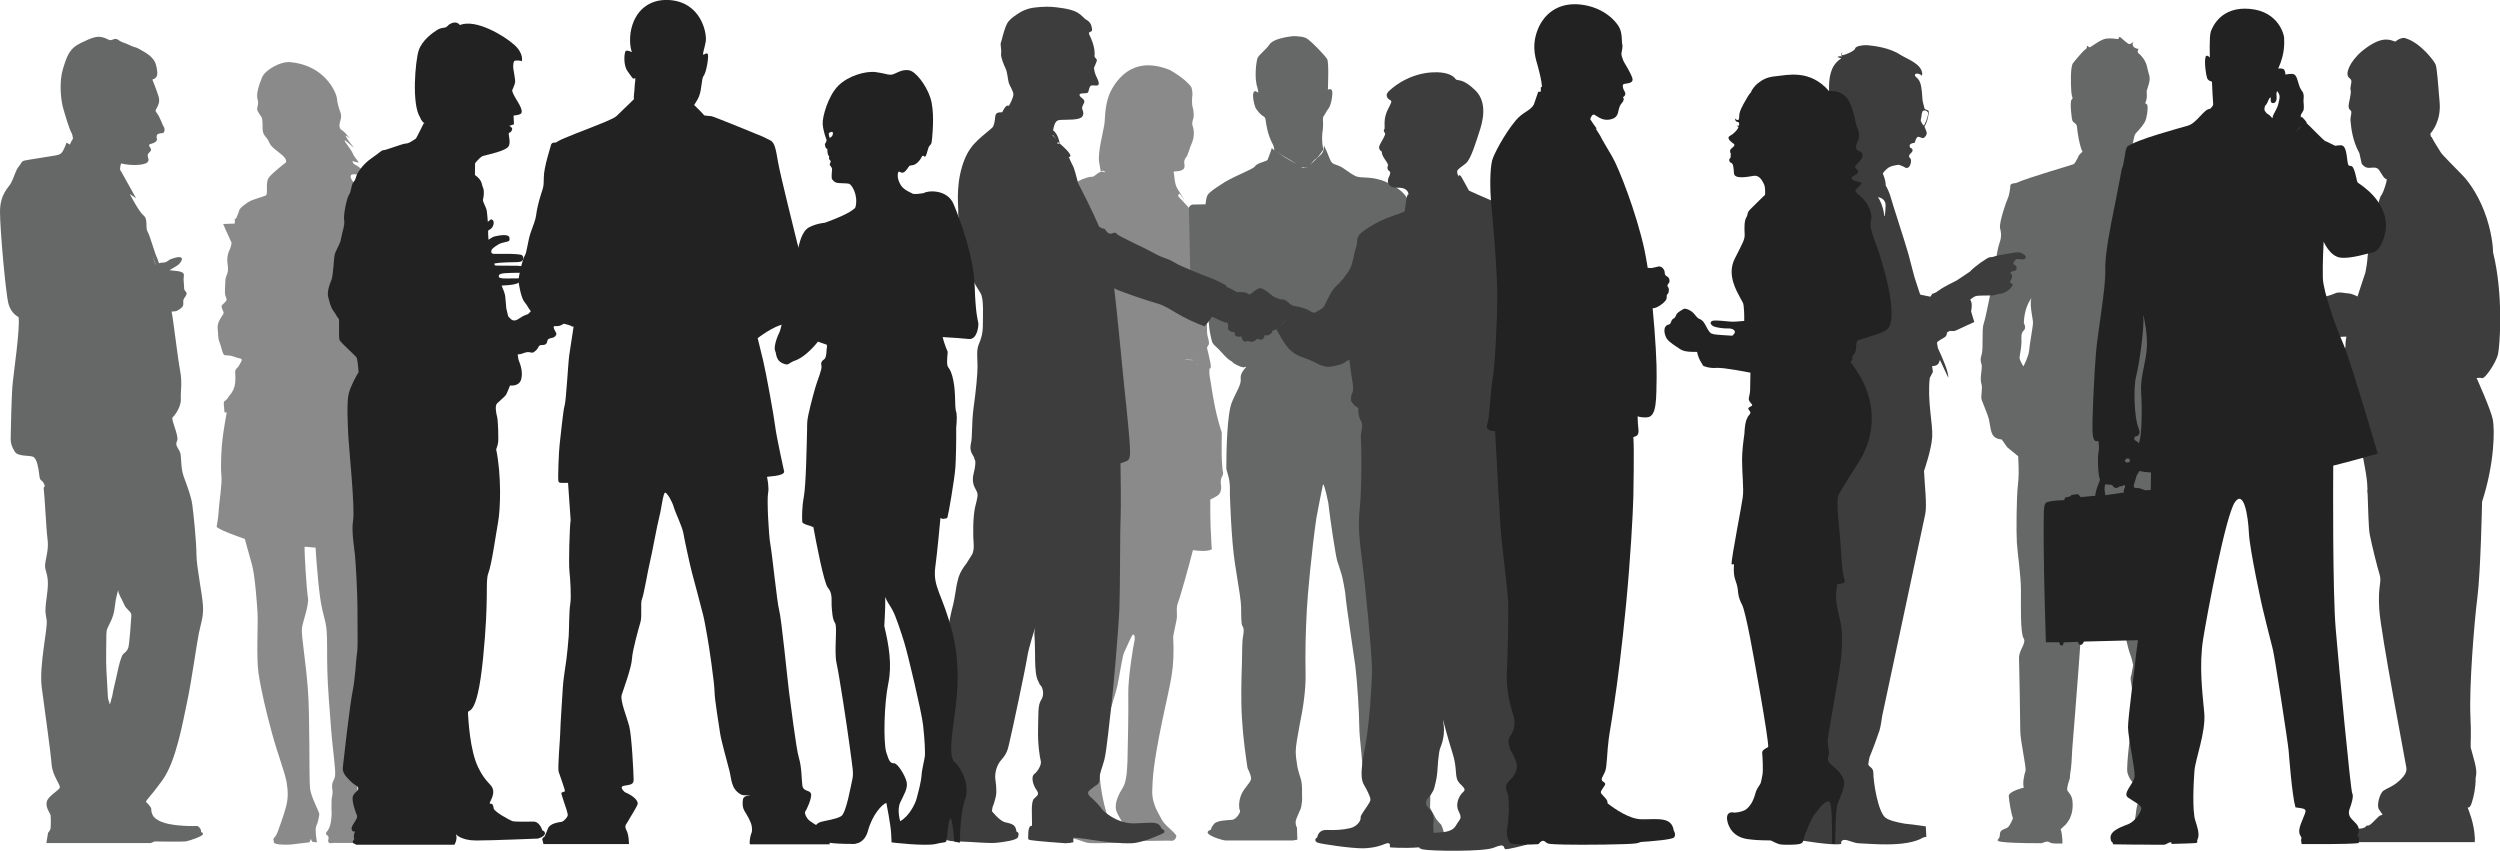
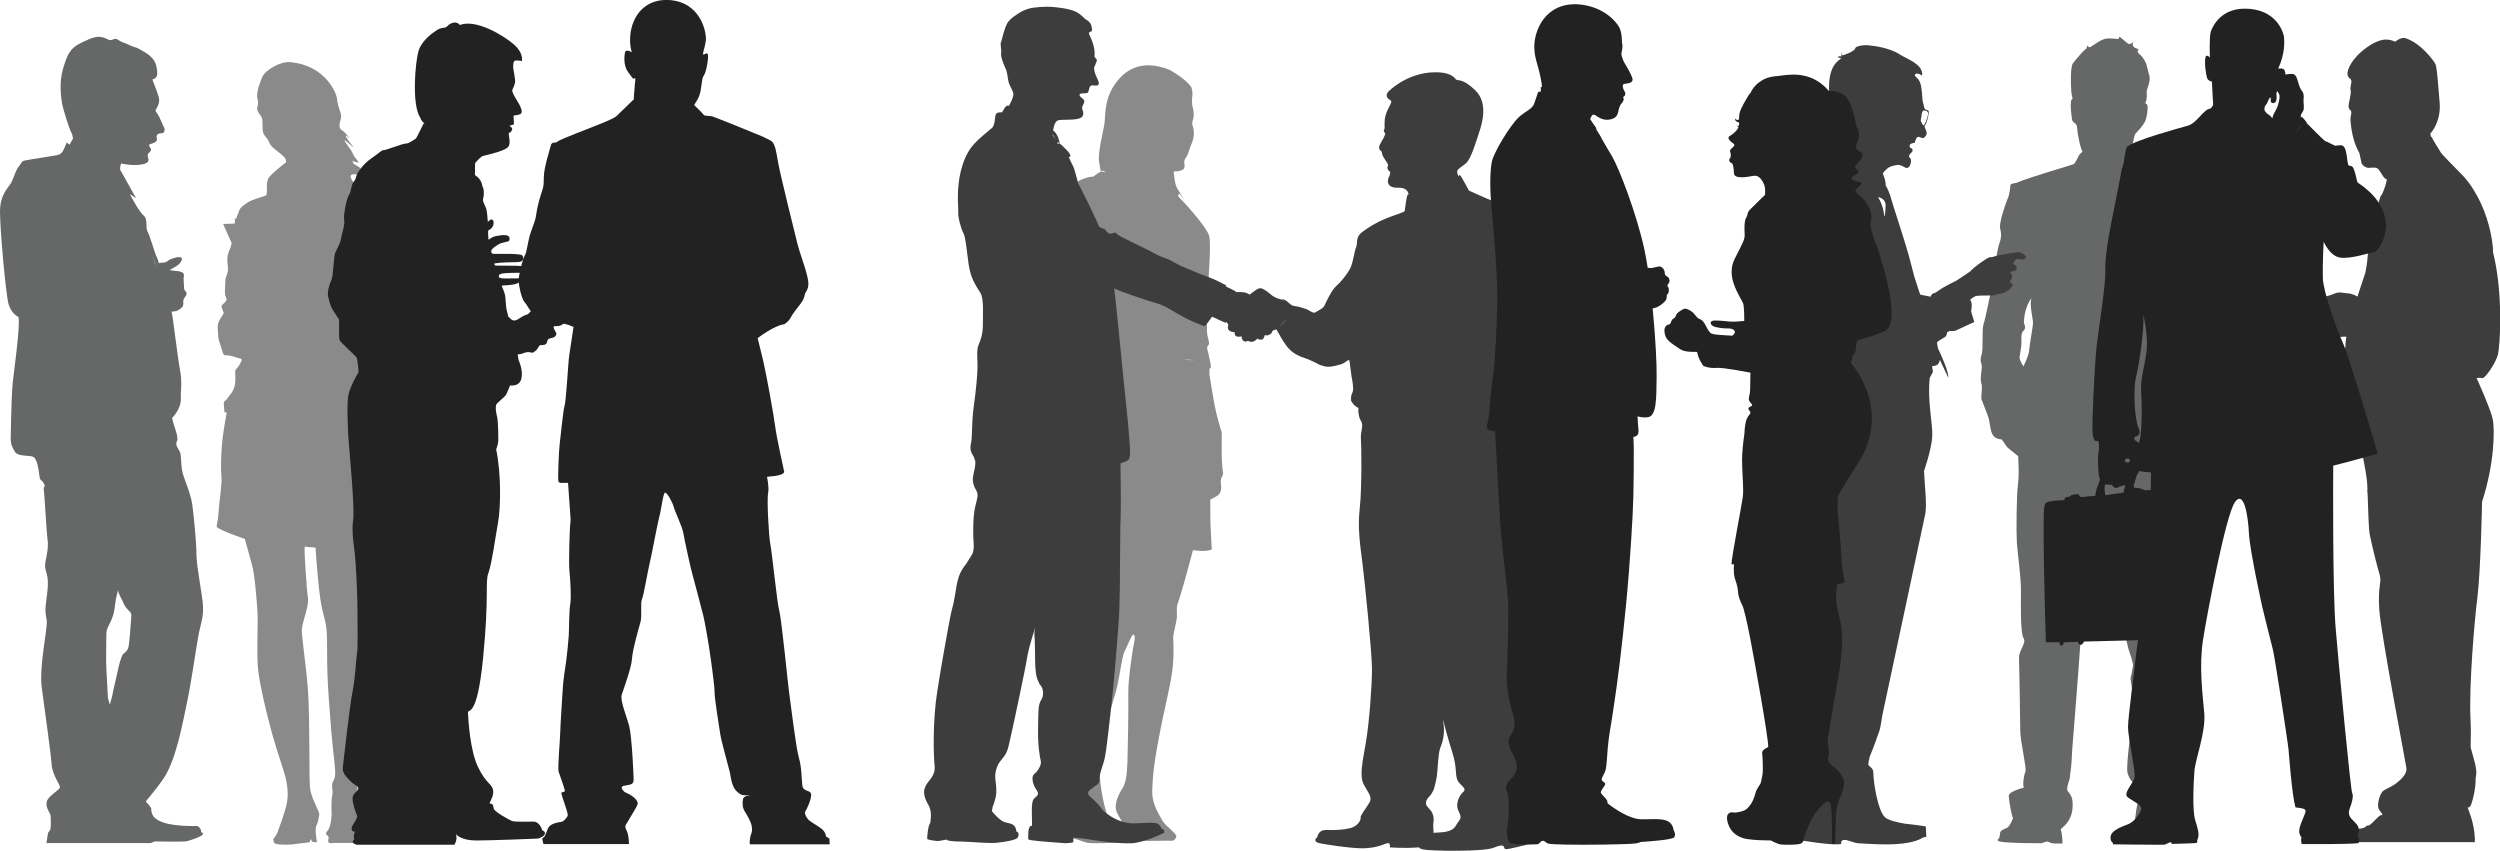
<svg xmlns="http://www.w3.org/2000/svg" viewBox="0 0 182.6 62.14" enable-background="new 0 0 182.6 62.14" xml:space="preserve">
  <path fill="#666767" d="M5.1,10.56c-0.15-0.1-0.24-0.14-0.24-0.14s-0.21,0.6-0.36,0.74c-0.15,0.15-0.24,0.15-0.54,0.21  c-0.3,0.06-1.94,0.3-2.18,0.36c-0.24,0.06-0.21,0.21-0.42,0.45c-0.21,0.24-0.36,0.83-0.54,1.16C0.66,13.67,0,14.15,0,15.46  c0,1.31,0.42,6.05,0.63,6.77c0.21,0.71,0.72,0.92,0.72,0.92c0.15,0.72-0.39,4.29-0.45,5.13c-0.06,0.83-0.12,3.43-0.12,3.75  c0,0.33,0.06,0.57,0.3,0.96c0.24,0.39,1.13,0.24,1.37,0.39c0.24,0.15,0.36,0.77,0.42,1.31c0.06,0.53,0.15,0.27,0.33,0.62  c0.18,0.36-0.06,0.12,0,0.48c0.06,0.36,0.18,2.92,0.27,3.58c0.09,0.65-0.06,1.16-0.15,1.67c-0.09,0.51,0.06,0.59,0.15,1.16  c0.09,0.57-0.06,1.34-0.12,1.91c-0.06,0.57-0.03,0.63,0.06,1.19c0.09,0.57-0.57,3.34-0.36,4.92s0.66,4.77,0.72,5.61  c0.06,0.83,0.66,1.49,0.6,1.7c-0.06,0.2-0.83,0.59-0.95,1.01s0.24,0.86,0.27,0.98c0.03,0.12,0.03,0.9,0,1.02  c-0.03,0.12-0.18,0.29-0.18,0.29l-0.12,0.75h7.6l0.3-0.12c0,0,1.97,0.03,2.24,0c0.27-0.03,1.22-0.36,1.28-0.51  c0.06-0.14-0.12-0.17-0.12-0.17c0.03-0.3-0.27-0.45-0.27-0.45c-0.89,0.03-2.06-0.06-2.62-0.3c-0.57-0.24-0.66-0.48-0.72-0.69  c-0.06-0.2,0-0.26-0.06-0.35c-0.06-0.09-0.21-0.3-0.33-0.39c-0.12-0.09,0.21-0.27,1.19-1.64s1.46-4.15,1.79-5.7  c0.33-1.55,0.69-4.2,0.86-5.03c0.18-0.84,0.33-1.17,0.3-1.94c-0.03-0.78-0.48-2.89-0.48-3.79c0-0.89-0.21-2.95-0.3-3.61  c-0.09-0.65-0.36-1.34-0.63-2.08c-0.27-0.75-0.12-1.52-0.3-1.85c-0.18-0.33-0.33-0.45-0.18-0.78c0.15-0.32-0.48-1.58-0.33-1.7  c0.15-0.12,0.63-0.77,0.6-1.34c-0.03-0.56,0.12-1.16-0.06-2.11c-0.18-0.96-0.51-3.82-0.6-4.18l-0.02-0.09  c0.17-0.01,0.33-0.02,0.42-0.07c0.19-0.11,0.4-0.24,0.43-0.4c0.03-0.17-0.02-0.3,0.03-0.42c0.04-0.12,0.24-0.3,0.22-0.45  c-0.02-0.15-0.18-0.16-0.18-0.37s-0.04-0.45-0.04-0.64c0-0.2,0.06-0.32-0.01-0.44c-0.08-0.11-0.36-0.17-0.46-0.17  c-0.1,0-0.56-0.07-0.56-0.07s0.58-0.32,0.69-0.43c0.1-0.1,0.44-0.52,0-0.52c-0.14,0-0.3,0.05-0.43,0.09  c-0.13,0.05-0.21,0.06-0.31,0.14c-0.1,0.07-0.21,0.17-0.4,0.17c-0.12,0-0.23,0.01-0.32,0.05c-0.06-0.2-0.11-0.34-0.14-0.4  c-0.18-0.36-0.51-1.61-0.69-1.91c-0.18-0.3,0.06-0.9-0.3-1.19c-0.31-0.26-0.85-1.27-1-1.56l0.46,0.31l-1.13-2.03l-0.02,0.02  c-0.06-0.25,0.06-0.53,0.06-0.53c0.85,0.2,1.7,0.11,1.9-0.07c0.2-0.18,0.04-0.33,0.04-0.51c0-0.18,0.11-0.18,0.2-0.31  c0.09-0.14,0.04-0.16-0.04-0.3c-0.09-0.13-0.1-0.21,0.14-0.26c0.23-0.06,0.42-0.2,0.37-0.36c-0.04-0.16-0.02-0.16,0-0.25  s0.18-0.15,0.38-0.15c0.2,0,0.22-0.32,0.13-0.45c-0.09-0.13-0.29-0.72-0.47-0.96c-0.18-0.25-0.16-0.23-0.05-0.43  c0.11-0.2,0.25-0.47,0.13-0.85c-0.11-0.38-0.45-1.23-0.45-1.23c0.4-0.11,0.43-0.4,0.27-1.05c-0.16-0.65-0.87-0.96-1.16-1.14  C9.94,3.44,9.94,3.49,9.65,3.38C9.36,3.26,9.34,3.22,8.96,3.09C8.58,2.95,8.58,2.75,8.27,2.88C7.95,3.02,7.93,2.84,7.51,2.73  c-0.42-0.11-0.72-0.02-1.59,0.4S4.89,4.09,4.6,5.03c-0.29,0.94-0.16,2.24,0,2.82c0.16,0.58,0.47,1.59,0.6,1.81  c0.09,0.15,0.12,0.35,0.13,0.47h0C5.33,10.13,5.2,10.32,5.1,10.56L5.1,10.56z M11.39,19.39L11.39,19.39l-0.06-0.12  c-0.06-0.21-0.13-0.41-0.19-0.61C11.23,18.9,11.31,19.14,11.39,19.39L11.39,19.39z M8,45.57c0.25-0.51,0.33-0.74,0.4-1.36  c0.06-0.55,0.21-1.06,0.24-1.11l0,0.01c-0.02,0.25,0.29,0.69,0.4,0.98c0.09,0.23,0.21,0.34,0.31,0.45l0.09,0.09l0.08,0.09l0.07,0.14  l0,0.17c-0.02,0.27-0.13,2.02-0.22,2.28l-0.02,0.05c-0.09,0.23-0.21,0.28-0.34,0.4c-0.13,0.14-0.13,0.27-0.25,0.58  c-0.05,0.14-0.15,0.61-0.26,1.11c-0.11,0.46-0.21,0.88-0.24,1.04c-0.02,0.09-0.04,0.21-0.06,0.34l-0.01,0.04  c-0.07,0.18-0.16,0.69-0.18,0.56c-0.02-0.14-0.11-0.29-0.13-0.52c-0.02-0.22-0.07-1.47-0.11-2.01c-0.04-0.53,0-2.23,0-2.57  C7.8,46,7.75,46.08,8,45.57L8,45.57z" />
  <path fill="#8A8A8A" d="M15.84,38.5c0.27,0.25,1.8,0.78,2,0.85l0.04,0.01c0.18,0.66,0.4,1.46,0.52,1.87  c0.22,0.78,0.36,2.73,0.41,3.53c0.05,0.81-0.1,3.22,0.07,4.39c0.17,1.17,0.54,2.77,0.98,4.38c0.44,1.61,0.95,2.9,1.07,3.58  c0.12,0.69,0.12,1.25-0.05,1.86c-0.17,0.6-0.44,1.38-0.61,1.82c-0.17,0.44-0.37,0.44-0.29,0.56c0.07,0.13-0.27,0.39,1.22,0.34  l1.41-0.17l0.1-0.26c0,0,0.03,0.22,0.17,0.24c0.15,0.02,0.27,0.02,0.27,0.02s-0.17-0.95-0.05-1.19c0.12-0.24,0.19-0.61,0.22-0.83  c0.03-0.22-0.61-1.22-0.68-1.97c-0.07-0.76,0-5.14-0.15-7.16c-0.15-2.03-0.49-3.95-0.44-4.46c0.05-0.51,0.54-1.68,0.44-2.27  c-0.1-0.58-0.27-3.39-0.24-3.68l0-0.03c0.26,0.02,0.53,0.05,0.8,0.07c0.01,0.17,0.02,0.35,0.03,0.5c0.05,0.63,0.22,3.07,0.46,4.02  c0.24,0.95,0.27,1.05,0.32,1.58c0.05,0.54,0.02,1.98,0.05,2.93c0.02,0.95,0.17,2.99,0.29,4.43c0.12,1.44,0.34,2.83,0.27,3.22  c-0.07,0.39-0.17,0.31-0.21,0.65c-0.02,0.17,0.01,0.15,0.03,0.47c0.02,0.31-0.07,0.36-0.07,0.68c0,0.32-0.02,0.61,0,0.8  c0.02,0.2-0.02,1.07-0.29,1.39c-0.27,0.32-0.02,0.27,0.05,0.44c0.07,0.17-0.05,0.19,0,0.37c0.05,0.17,0.34,0.09,0.34,0.09h1.85  l0.2-0.17c-0.02-0.07-0.2-0.49-0.17-0.61c0.02-0.12,0-0.58,0-0.95c0-0.36-0.29-1.24-0.29-1.39c0-0.14,0.22-0.34,0.22-0.51  s-0.1-0.97-0.02-1.56c0.07-0.58,1.32-4.09,1.24-7.11c-0.07-3.02-0.51-4.68-0.44-5.7c0.07-1.03,0.37-2,0.41-2.22  c0.03-0.14,0.21-0.88,0.33-1.42c0.41-0.07,0.75-0.17,1.01-0.31l0.15-0.05c0,0,0.05-3.31,0.17-4.04c0.12-0.73,0.12-2.15-0.29-3.9  c0,0,0.17-0.2,0.15-0.29c0,0-0.06-0.5-0.14-0.69c-0.07-0.2,0.17-0.2,0.15-0.37c-0.02-0.17-0.29-1.85-0.49-2.41  c-0.19-0.56-0.29-1.1-0.68-1.53c0,0-0.1-0.17-0.07-0.35c0.02-0.17,0-0.46,0-0.46s0.39-0.05,0.75,0.05c0.37,0.1,1.15,0.29,1.54,0.32  c0.39,0.02,0.44,0.17,0.68,0.09c0.24-0.07,1.02-0.19,1-0.82c-0.03-0.64-0.22-1.17-0.12-1.54c0.1-0.36,0.36-0.36,0.27-0.66  c-0.1-0.29-0.71-1.68-0.83-2.24c-0.12-0.56-0.17-2.95-1.02-4.38c-0.85-1.44-1.36-1.73-1.61-1.83c-0.24-0.1-0.29-0.39-0.56-0.37  c-0.27,0.03-0.15,0.08-0.39,0.03c-0.24-0.05-0.39-0.32-0.61-0.32c-0.22,0-0.15,0-0.32-0.14c-0.17-0.15-0.54-0.27-0.56-0.39  c0,0-0.59-0.69,0.15-0.59c0.73,0.1,0.88,0.37,0.88,0.37s0.01-0.6-1.03-1.14l-0.1-0.22c0,0,0.24,0.1,0.42,0.12  c0.17,0.02-0.22-0.27-0.37-0.63c-0.15-0.37-0.63-0.88-0.61-0.98c0.02-0.09,0.59,0.51,0.66,0.49c0,0-0.44-0.51-0.56-0.76  c-0.12-0.24,0.29,0.13,0.29,0.13s-0.37-0.49-0.59-0.61c-0.22-0.12-0.2-0.42-0.12-0.66c0.07-0.24,0.1-0.41,0.02-0.63  C24.78,8,24.63,7.51,24.61,7.19c-0.02-0.31-0.78-2.41-3.41-2.65c-0.73-0.07-1.83,0.58-2.05,1.09c-0.22,0.52-0.46,1.25-0.34,1.61  c0.12,0.37-0.07,0.62-0.02,0.79C18.84,8.2,19,8.38,19.1,8.55c0.1,0.17,0.07,0.59,0.08,0.86c0.03,0.58,0.29,0.5,0.49,1.01  c0.09,0.22,0.27,0.38,0.71,0.72c0.44,0.34,0.49,0.46,0.51,0.58l0.01,0.13c-0.21,0.16-1.03,0.8-1.27,1.13  c-0.27,0.39-0.02,1.2-0.22,1.3c-0.19,0.09-0.97,0.29-1.24,0.46c-0.27,0.17-0.66,0.44-0.71,0.66c-0.03,0.14-0.15,0.4-0.23,0.59  l-0.09-0.02l0.02,0.22l-0.01,0.04l-0.01,0.1l-0.84,0.03c0,0,0.26,0.61,0.62,1.39c-0.04,0.17-0.07,0.32-0.1,0.38  c-0.12,0.24-0.22,0.51-0.22,0.85c0,0.34,0.07,0.44,0.05,0.75c-0.02,0.32-0.19,0.47-0.19,0.78c0,0.32-0.07,0.81,0,1.08  c0.07,0.26,0.19,0.26-0.05,0.51c-0.24,0.24-0.27,0.19-0.19,0.43c0.07,0.25,0.17,0.27,0.07,0.44c-0.1,0.17-0.44,0.56-0.39,1.03  c0.05,0.46,0,0.68,0.15,1.04c0.15,0.37,0.2,0.91,0.39,0.91s0.46,0.02,0.71,0.12s0.44,0.1,0.49,0.17c0.05,0.07,0,0.14-0.17,0.44  c-0.17,0.29-0.32,0.24-0.29,0.58c0.02,0.34,0.05,0.88-0.17,1.27c-0.22,0.39-0.17,0.22-0.37,0.53c-0.19,0.32-0.32,0.13-0.29,0.49  c0.02,0.37,0.05,0.57,0.05,0.57s0.05,0,0.16,0.01c-0.02,0.1-0.2,1.1-0.29,1.79c-0.1,0.73-0.17,2.17-0.1,2.8  c0.07,0.64-0.17,1.93-0.2,2.66C15.92,38.11,15.79,38.45,15.84,38.5L15.84,38.5z M27.86,21.67l0.15,0.02  c0.16,0.06,0.29,0.44,0.37,0.73c0.03,0.14,0.06,0.26,0.08,0.34l0.01,0.09c-0.02,0.13-0.25,0.06-0.29,0.06  c-0.05,0-0.28,0.01-0.41,0.01s-0.1-0.18-0.11-0.52C27.67,22.18,27.78,21.86,27.86,21.67L27.86,21.67z" />
  <path fill="#8A8A8A" d="M76.56,20.8c-0.1,0.67-0.29,1.18,0.41,2.76l0.06,0.16c0.01,0.07,0.39,0.86,0.62,0.97  c0.23,0.12,0.46,0.27,0.64,0.09c0.14-0.14,0.3-0.26,0.43-0.37l0.15,0.21l0,0.01l0.01,0.06c0,0,0.49,0.37,0.59,0.39l-0.11,0.22  c-0.15,0.18-0.23,0.35-0.23,0.58c0,0.18,0.12,0.29,0.07,0.47l-0.09,0.18l-0.01,0.02c-0.23,0.32-0.9,1.95-0.9,4.38  c0,2.44-0.09,6.8-0.15,7.55c0,0-0.06,0.41,0.17,0.55c0,0,0.42,0.28,1.24,0.24c0.25,0.81,0.66,2.44,0.82,4.72  c0.04,0.56-0.9,1.89-1.48,3.78c-0.58,1.88-0.46,4.44-0.35,5.77c0.12,1.34,0.26,1.86,0.06,2.44c-0.2,0.58-0.35,1.48-0.46,1.66  c-0.03,0.04-0.09,0.12-0.17,0.23c-0.27,0.37-0.71,1.04-0.55,1.51c0.2,0.61,0.64,1.24,0.55,2.12l0.32,0.08c0,0,0.06-0.35,0.26-0.32  c0.2,0.03,0.61,0.21,0.93,0.29c0.32,0.09,2.26,0,2.26,0s0.64-0.4,0.67-0.58c0.03-0.17-0.38-0.43-0.61-0.64  c-0.09-0.08-0.22-0.16-0.36-0.27c-0.21-0.16-0.43-0.38-0.54-0.71c-0.17-0.55-0.55-2.09-0.52-3.72c0.03-1.62,1.1-4.55,1.31-5.48  c0.2-0.93,0.38-2.27,0.52-2.53s0.49-1.13,0.61-1.25c0.12-0.11,0.2,0.18,0.12,0.5s-0.46,2.67-0.44,3.8s-0.03,4.06-0.06,4.96  c-0.03,0.9-0.12,1.57-0.35,1.92c-0.06,0.09-0.14,0.23-0.22,0.38c-0.21,0.41-0.4,0.97-0.21,1.39c0.26,0.58,0.78,1.19,0.9,2l0.46,0.06  l0.09-0.26c0.09,0.03,0.09,0.26,0.49,0.29c0.41,0.03,2-0.03,2.09,0c0.09,0.03,0.29-0.12,0.32-0.32c0.03-0.19-0.7-0.69-0.98-1.09  l-0.06-0.1c-0.2-0.41-0.75-1.13-0.72-2.15c0.03-1.01,0.09-1.97,0.72-5.05c0.64-3.08,0.93-3.71,0.81-6.21c0,0,0.12-0.64,0.23-1.13  c0.12-0.49-0.06-0.9,0.12-1.34c0.16-0.39,0.84-2.83,1.09-3.83h0.08c0.31,0.05,0.93,0.11,1.3-0.06c0,0-0.03-0.4-0.09-1.71  c-0.02-0.41-0.02-1.11-0.02-1.93c0.4-0.2,0.58-0.3,0.67-0.43c0.13-0.18,0.15-0.48,0.11-0.66c-0.04-0.17,0-0.45,0.04-0.52  c0.04-0.06,0.15-0.24,0.11-0.39c-0.04-0.15-0.06-0.5-0.09-0.98c-0.02-0.48,0-1.92,0-1.92c-0.15-0.43-0.37-1.24-0.5-1.87  c-0.13-0.63-0.35-2.04-0.35-2.04c-0.07-0.3-0.06-0.6-0.05-0.77c0.04,0.02,0.16,0.05,0.06-0.45c-0.12-0.59-0.19-0.85-0.23-1  c-0.04-0.14,0.1-0.2,0.13-0.33c0.03-0.13-0.04-0.35-0.12-0.68c-0.07-0.34,0.04-3.08,0.09-3.98c0.04-0.9,0.19-2.73,0.04-3.26  c-0.15-0.54-1.45-2.05-2.16-2.77c-0.2-0.19-0.02-0.28-0.02-0.28c0.03-0.12,0.96,1.39-0.15-0.41c-0.21-0.35-0.2-1-0.25-1.13  c-0.04-0.13,0.15-0.1,0.15-0.1c0.29-0.02,0.43-0.06,0.55-0.16c0.12-0.1,0.1-0.25,0.07-0.46c-0.03-0.22,0.13-0.43,0.2-0.5l0.12-0.32  l0.12-0.35c0.23-0.52,0.26-0.72,0.26-1.04s-0.12-0.52-0.12-0.67c0-0.14,0.09-0.4,0.09-0.4c0.06-0.32-0.03-0.7-0.03-0.7  c-0.12-0.29-0.06-0.84-0.06-0.84c0.06-0.38-0.06-0.7-0.06-0.7c-0.41-0.64-1.6-1.28-1.6-1.28c-2.12-0.84-3.34,0.06-4.06,1.16  c-0.73,1.11-0.61,2.3-0.7,2.85c-0.09,0.55-0.49,2.06-0.38,2.73c0.12,0.66,0.12,0.69,0.12,0.69c0.15-0.11,0.25-0.06,0.34,0.06  l-0.1-0.03c-0.35-0.15-0.68,0.37-0.86,0.35c-0.17-0.01-1.02,0.12-1.94,1c-0.93,0.89-1.26,1.57-1.07,2.11  c0.19,0.53,0.07,1.68,0.01,2.83C76.74,19.99,76.67,20.14,76.56,20.8L76.56,20.8z M87.48,26.62l0.01,0.07l-0.04-0.12L87.48,26.62  L87.48,26.62z M87.3,26.3c0,0-0.62,0.02-0.77-0.04C86.81,26.28,87.3,26.3,87.3,26.3L87.3,26.3z M79.76,24.88L79.76,24.88  L79.76,24.88L79.76,24.88L79.76,24.88L79.76,24.88z" />
-   <path fill="#666767" d="M86.77,23.08l0.24,0.07l1.25,0.03c0,0.11,0.01,0.18,0.01,0.21c0.04,0.35,0.06,0.76,0.15,1.11  c0.09,0.35,0.06,0.54,0.37,0.8c0.31,0.27,0.61,0.66,0.85,0.87c0.24,0.22,0.37,0.22,0.39,0.29c0.02,0.06,0.54,0.35,0.78,0.37  c0.04,0,0.13-0.02,0.23-0.04c-0.19,0.19-0.46,0.53-0.42,0.84c0.06,0.47-0.29,0.9-0.64,1.74c-0.35,0.85-0.41,3.46-0.41,4.88  c0.15,0.58,0.29,0.78,0.26,1.8c0,0,0.09,3.37,0.38,5.17c0.29,1.8,0.44,2.72,0.44,3.13c0,0.41,0,1.25,0.09,1.36  c0.09,0.12,0.14,0.29,0.06,0.73c-0.09,0.44-0.06,0.99-0.09,2c-0.03,1.02-0.09,2.47,0,4.01s0.29,2.84,0.41,3.65  c0,0,0.23,0.44,0.26,0.73c0.03,0.29-0.49,0.67-0.72,1.22c-0.23,0.55-0.15,1.07-0.09,1.16c0.06,0.09-0.26,0.64-0.58,0.67  c-0.32,0.03-1.07,0.03-1.31,0.29c-0.23,0.26-0.23,0.43-0.23,0.43s-0.41,0.12-0.17,0.32c0.23,0.21,1.02,0.47,1.28,0.47  c0.26,0,4.85,0,4.85,0l0.35-0.06l-0.03-0.9c0,0-0.12-0.09-0.09-0.47c0.04-0.18,0.15-0.39,0.25-0.64c0.09-0.18,0.17-0.37,0.18-0.59  c0.02-0.11,0.04-0.23,0.04-0.36c0-0.11,0-0.23-0.01-0.36c0.01-0.41,0-0.84-0.09-1.12c-0.06-0.19-0.17-0.5-0.25-0.89  c-0.07-0.41-0.12-0.8-0.12-1.11c0-0.43,0.14-1.11,0.29-1.97c0.23-1.11,0.45-2.45,0.43-3.66c-0.03-1.66,0-2.99,0.09-4.71  c0.06-1.14,0.36-4.38,0.7-6.72c0.19-1.06,0.41-2.1,0.47-2.38l-0.07,0.19l0.07-0.21l0,0.02l0.01-0.03l0.01-0.04h0.01l0,0h0h0  c0.03,0.01,0.12,0.15,0.37,1.35c0.14,1.29,0.54,3.84,0.64,4.2c0.06,0.2,0.21,0.61,0.35,1.1l0.04,0.17c0.07,0.28,0.14,0.68,0.21,1.13  l0,0.03c0.09,1.02,0.58,4.15,0.73,5.26c0.14,1.1,0.29,3.51,0.29,4.38c0,0.41,0.07,1.22,0.16,2.05c0.07,1,0.17,1.87,0.31,2.27  c0.13,0.65,0.39,0.94,0.43,1.33l0,0.1c0,0.33-0.02,0.41,0.08,0.54l0.12,0.15c0.2,0.23,0.49,0.44,0.57,0.6  c-0.01,0.09-0.02,0.21-0.03,0.33c-0.05,0.18-0.1,0.39-0.07,0.52c-0.01,0.18,0.06,0.55,0.06,0.55s2.87,0.03,3.51,0.03  c0.64,0,1.42,0,0.84-1.24c0,0-0.32-0.29-0.46-0.58c-0.14-0.29-0.35-0.59-0.35-0.67c0-0.09,0.06-1.11-0.03-1.34  c-0.09-0.23-0.52-0.61-0.67-1.13c-0.15-0.52,0.43-4.21,0.32-4.58c-0.12-0.38-0.87-3.89-0.93-6.1c-0.06-2.21,0-7.95,0.09-9.69  c0.09-1.74,0.12-4.94-0.64-6.59c-0.75-1.66-1.16-2.03-1.22-2.35c-0.06-0.32-0.2-0.84-0.2-0.84l-0.04-0.03l-0.01-0.05  c0.2,0.13,0.22,0.11,0.26,0.22c0.04,0.11-0.09,0.35,0,0.39c0.09,0.05,0.5,0.29,0.63-0.26c0.13-0.54-0.15-0.98-0.63-1.5  s-0.37-0.57-0.35-0.87c0.02-0.31,0.09-0.55,0.13-0.65l0.01-0.01l0.06-0.01c0.12,0.04,0.39,0.23,0.71,0.23  c0.41,0,1.13-0.08,1.31,0.03c0.17,0.1,0.85,0.56,1.09,0.56c0.24,0,1.28-0.54,1.5-0.65c0.22-0.11,0.59-0.61,0.61-0.89  c0.02-0.29-0.76-2.05-0.89-2.53c-0.13-0.48,0.09-0.5-0.48-1.33c-0.57-0.82-0.8-1.39-1.09-1.87s-0.41-0.74-0.44-0.91  c-0.02-0.18-0.37-0.68-0.48-0.92c-0.11-0.24-0.07-0.37-0.22-0.69c-0.15-0.33-0.48-0.81-1.57-1.31c-1.09-0.5-1.85-0.24-2.29-0.46  c-0.43-0.21-0.83-0.58-1.13-0.71c-0.24-0.11-0.39-0.13-0.5-0.2l-0.08-0.07c-0.13-0.13-0.3-0.67-0.41-0.89s-0.17-0.37-0.17-0.37  s0.05,0.48-0.28,0.74c-0.24,0.19-0.51,0.49-0.72,0.69c0.13-0.15,0.27-0.36,0.39-0.43c0.2-0.11,0.49-0.58,0.55-0.67  c0.06-0.08-0.12-0.26-0.06-1.19c0,0,0.06-0.4,0.06-0.66c0-0.26-0.06-0.5,0.06-0.64c0.12-0.15,0.15-0.29,0.35-0.55  c0.2-0.26,0.33-1.18,0.23-1.31c-0.15-0.19-0.29,0.03-0.29-0.09c0-0.11,0.09-1.97-0.06-2.2c-0.15-0.23-1.22-1.39-1.57-1.54  c-0.35-0.14-0.93-0.12-0.93-0.12c-0.81,0.09-1.51,0.29-1.71,0.61c-0.2,0.32-0.78,0.76-0.87,0.99c-0.09,0.23-0.26,1.48,0,2.18  l0.06,0.32c-0.12,0.03-0.18-0.18-0.32-0.03c-0.16,0.15,0,0.87,0.09,1.1c0.09,0.23,0.41,0.58,0.58,0.67c0.17,0.08,0.17,0.23,0.2,0.4  c0.03,0.18,0.09,0.9,0.55,1.75c0,0,0.06,0.2,0.06,0.31l0.03,0.05c-0.1-0.08-0.18-0.14-0.21-0.18c-0.03,0.17-0.27,0.74-0.3,0.85  c-0.04,0.13-0.74,0.21-0.92,0.48c-0.17,0.26-1.74,0.78-2.57,1.39c0,0-0.81,0.5-0.91,0.74c-0.07,0.14-0.12,0.42-0.14,0.65  c-0.6,0.01-0.97,0.02-0.97,0.02c-0.31,0.11-0.24,0.37-0.24,0.37l0.15,7.12c0,0-0.09,0.24-0.17,0.35  C86.73,22.89,86.68,23,86.77,23.08L86.77,23.08z M100.68,25.94c0.08,0,0.22,0.19,0.4,0.32l-0.35-0.25c0,0-0.12,0.01-0.32,0.02  c-0.17,0.01-0.38,0.02-0.65,0.03C100.3,26,100.63,25.94,100.68,25.94L100.68,25.94z M95.47,12.22l-0.01,0.01  c-0.09-0.01-0.21,0-0.32,0.02l-0.01-0.01l-0.06-0.04C95.17,12.21,95.37,12.22,95.47,12.22L95.47,12.22z M94.73,11.99  c-0.08-0.05-0.18-0.1-0.29-0.16c-0.31-0.16-0.84-0.49-1.2-0.74C93.57,11.31,94.3,11.71,94.73,11.99L94.73,11.99z" />
  <path fill="#666767" d="M144.72,28.02c0.12,0.35-0.07,0.93,0.02,1.18s0.42,1.03,0.52,1.38c0.09,0.35,0.12,1.02,0.35,1.27  c0.21,0.23,0.54,0.24,0.6,0.25c0.15,0.21,0.38,0.56,0.4,0.57l0.73,0.6l-0.01-0.03l0.08,0.1c0,0,0.03,0.71,0.03,0.81  c0,0,0.03,0.63-0.06,1.36c-0.09,0.73-0.12,3.31-0.07,4.11c0.05,0.8,0.3,2.43,0.3,3.5c0,1.08-0.05,3.11,0.19,3.49  c0.24,0.37-0.35,0.85-0.33,1.47c0.02,0.63,0.09,4.61,0.09,5.31c0,0.71,0.47,2.71,0.38,2.94c-0.09,0.22-0.23,0.92-0.12,1.2  c0,0-1.13,0.27-1.1,0.62c0.02,0.35,0.19,1.36,0.31,1.61c0,0-0.21,0.57-0.42,0.7c-0.21,0.12-0.54,0.12-0.54,0.5s-0.31,0.4-0.12,0.43  c0,0-0.38,0.2,3.19,0.2c0,0,0.35-0.18,0.49-0.1c0.14,0.07,0.21,0.12,0.52,0.12c0.31,0,0.49,0,0.49,0s0.02-0.58-0.13-1.05  c0.02-0.01,0.07-0.04,0.18-0.16c0.29-0.23,0.8-0.81,0.68-1.92c-0.05-0.48-0.38-0.65-0.38-0.8l0-0.13c0.02-0.16,0.08-0.38,0.19-0.7  c0,0,0.01-0.13,0.03-0.36c0.08-0.42,0.12-1.1,0.15-1.81c0.26-3.18,0.71-8.93,0.79-10.84c0.06-0.48,0.14-0.88,0.23-1.23  c0.08-0.21,0.15-0.44,0.2-0.76l0.04-0.14c0.13-0.51,0.2-1.8,0.23-2.49c0.02-0.2,0.04-0.4,0.07-0.6c0.1-0.38,0.12-0.8,0.14-1.17  c0.08-0.59,0.15-1.03,0.2-1.14c0.13,0.1,0.29,0.54,0.46,1.12c0.04,0.16,0.08,0.34,0.13,0.54c0.12,0.55,0.24,0.98,0.34,1.35  c0.25,1.12,0.45,2.19,0.5,2.45l0.01,0.11c-0.01,0.43,0.01,0.81,0.06,1.13l0,0.22c0,0,0.14,0.72,0.3,1.12l0.05,0.2  c0.09,0.54,0.03,1.67,0.25,2.43l0.03,0.11c0.07,0.34,0.18,0.65,0.27,0.9c0.06,0.2,0.1,0.36,0.14,0.57  c-0.01,0.25-0.09,0.43-0.11,0.68l-0.06,0.2c-0.05,0.3,0.09,0.5,0.09,1.05s-0.05,1,0.05,1.23c0.1,0.22-0.02,0.45-0.05,0.8  c-0.02,0.35-0.45,3.48-0.33,3.91c0.12,0.42,0.23,0.62,1.06,1.42c0,0-0.12,0.33-0.24,0.63c-0.12,0.3-0.19,0.7-0.21,0.98  c-0.02,0.27-0.19,0.62,0.09,0.92c0.28,0.3,0.16,0.48,0.16,0.55c0,0.08-0.4,0.43-0.21,0.56c0.19,0.12,3.45,0,3.45,0s0.02-0.43,0-0.58  c-0.02-0.15-0.33-1.1-0.38-1.4c0,0,0.28-0.25,0.28-0.58c0-0.33-0.21-0.37-0.14-0.58c0.07-0.2,0.52-0.07,1.01-3.25  c0.49-3.18-0.33-6.59-0.49-8.97c-0.17-2.38-0.28-10.44-0.31-12.67c0,0,0.61-0.98,0.99-1.36l0.08-0.11c0.15-0.09,0.83-0.5,0.89-0.57  l0,0.02l0.48-0.24l0-0.01l0.04,0.04l0.07,0.11c0,0,1.1-1.2,1.24-1.58c0.14-0.37,0.42-1.16,0.63-1.43c0.21-0.26,0-1.88,0.07-2.78  c0.07-0.9-0.11-1.31-0.25-1.8c-0.14-0.49-0.74-2.63-0.77-3.27s-1.41-4.51-1.44-4.96c-0.04-0.45-0.46-0.75-0.42-1.01  c0.04-0.27-0.18-0.64-0.18-0.64s-4.12-1.28-4.4-1.62c-0.21-0.24-0.37-0.43-0.45-0.51c-0.1-0.33-0.2-0.53-0.29-0.65h-0.01l-0.06-0.1  c0.09-0.3,0.17-1.08,0.3-1.23c0.14-0.15,0.52-0.55,0.68-0.85c0.16-0.3,0.24-1,0.19-1.2s-0.21-0.1-0.14-0.23  c0.07-0.12,0.12-0.43,0.09-0.68c-0.02-0.25,0.02-0.17,0.16-0.7c0.14-0.52-0.02-0.62-0.12-1.15c-0.09-0.53-0.47-0.93-0.63-1.05  c-0.16-0.13,0-0.33,0-0.33s-0.24,0-0.38-0.17c-0.14-0.18,0.02-0.35,0.02-0.35s-0.19,0.15-0.3,0.17c-0.12,0.03-0.54-0.4-0.68-0.5  c-0.14-0.1-0.05,0.13-0.19,0.13c-0.14,0-0.47-0.08-0.84-0.03c-0.38,0.05-0.96,0.5-1.13,0.6c-0.17,0.1-0.17-0.07-0.24-0.07  s0,0.17-0.14,0.25c-0.14,0.07-0.73,0.77-0.92,1.02c-0.19,0.26-0.16,1.51-0.12,2.06c0.05,0.55,0.17,0.45,0.02,0.6  c-0.14,0.15,0,1.43,0.07,1.55c0.11,0.19,0.31,0.15,0.33,0.48c0.02,0.32,0.19,1.38,0.4,1.78c0,0-0.13,0.08-0.24,0.23l0.01-0.03  l-0.04,0.07l-0.09,0.19c-0.09,0.18-0.21,0.4-0.29,0.44c-0.14,0.07-3.24,0.95-4.22,1.38c0,0-0.4,0.02-0.4,0.17s-0.07,0.7-0.19,0.95  c-0.12,0.25-0.66,1.81-0.56,2.18c0.09,0.38,0.12,0.63-0.07,1.16c-0.19,0.52-0.45,2.75-0.59,3.38c-0.14,0.62-0.38,1.95-0.54,2.43  c-0.16,0.47,0,1.83-0.16,2.3c-0.16,0.48,0.05,0.63,0.02,0.83C144.77,26.97,144.6,27.67,144.72,28.02L144.72,28.02z M159.48,23.98  c0.07-0.65,0.22-2.08,0.3-2.11l0.12,0.1c0.17,0.19,0.44,0.64,0.56,0.64l0.01-0.06c0.12,0.15,0.2,0.26,0.2,0.26  c0,0.09,0.1,0.84,0.28,1.78c0.17,0.91-0.01,0.67,0.02,0.93c0.05,0.33,0.19,0.14,0.18,1.12c0,0.22-0.74,1.47-0.74,1.47l-0.4,1.08  c0,0-0.27-1.19-0.48-3.22C159.46,25.29,159.46,24.6,159.48,23.98L159.48,23.98z M147.82,24.13c0.21-0.19,0-0.53,0-0.53  c0.03-1,0.38-1.59,0.55-1.81l0,0.03c-0.15,0.42,0.12,1.48,0.12,1.74c0,0.3-0.25,1.58-0.28,2.03c-0.04,0.45-0.42,1.17-0.42,1.17  s-0.32-0.49-0.28-0.68s0.14-0.86,0.14-1.13C147.64,24.69,147.6,24.31,147.82,24.13L147.82,24.13z M147.08,30.25l0.03-0.05  L147.08,30.25L147.08,30.25L147.08,30.25z" />
  <path fill="#3D3D3D" d="M169.4,22.18c-0.04,0.28,0.07,0.59,0.31,0.59c0,0-0.08,0.34,0.1,0.51c0.19,0.16,0.19,0.16,0.19,0.16  s-0.29,0.13-0.26,0.35c0.03,0.22,0.19,0.42,0.38,0.4c0,0-0.26,0.29-0.12,0.42c0.14,0.13,0.29,0.26,0.41,0.24  c0.12-0.02,0.34-0.22,0.46-0.24c0.12-0.02,0.51-0.02,0.51-0.02c-0.15,0.9,0.02,0.59-0.15,0.97c-0.17,0.38-0.43,1.71-0.27,2.1  c0.13,0.33,0.28,0.86,0.78,0.83h0c-0.07,0.44,0.26,1.78,0.33,2.03c0.07,0.26,0.34,0.73,0.34,1.46s0.31,1.9,0.45,2.96  c0.03,0.21,0.05,0.48,0.06,0.78c-0.02,0.09-0.02,0.18,0,0.28l0.01,0.06c0.05,1.11,0.06,2.48,0.16,3c0.14,0.73,0.55,2.37,0.72,2.92  c0.17,0.55-0.14,0.77-0.03,2.52s1.95,11.31,1.98,11.57c0.03,0.25-0.03,0.51-0.51,0.95c-0.48,0.44-0.89,0.54-1.16,0.73  c-0.27,0.18-0.51,1.06-0.34,1.35c0.17,0.29,0.38,0.44,0.17,0.44s-0.72,0.76-0.96,0.76s0,0-0.27,0.15c-0.27,0.14-1.06,0.07-1.54,0.07  c-0.48,0-0.62,0.66-0.62,0.66s-0.14,0.07-0.03,0.25c0.1,0.19,0.79,0.08,0.79,0.08h9.47l0-0.22h0.01l-0.01-0.11  c-0.05-1.07-0.45-1.99-0.51-2.16l-0.01-0.05c0.04,0.01,0.17,0.09,0.31-0.38c0.13-0.43,0.28-1.05,0.27-1.76l0.03-0.17  c0.1-0.52-0.2-1.31-0.39-2.06c-0.02-0.44,0.05-0.9-0.02-2.25c-0.1-2.19,0.27-6.83,0.51-8.73c0.24-1.89,0.34-6.97,0.34-6.97  c0.92-2.84,0.92-5.25,0.79-5.98c-0.13-0.71-1.12-2.9-1.19-3.06c0.18-0.01,0.27-0.03,0.41,0.01c0.19,0.06,0.99-1.09,1.15-1.73  c0.15-0.64,0.41-4.4-0.36-7.47c0,0,0.02-0.98-0.46-2.48c-0.48-1.49-1.26-2.63-1.78-3.15c-0.51-0.53-1.47-1.48-1.57-1.65  c-0.1-0.16-0.1-0.16-0.1-0.16s-0.53-0.84-0.56-0.95l-0.07-0.06l-0.04-0.21c0.09-0.1,0.8-0.9,0.68-2.29c-0.11-1.39-0.2-2.56-0.3-2.77  c-0.09-0.22-1.05-1.54-2.17-1.9c0,0-0.28-0.15-0.77,0.24c-0.36-0.12-0.87-0.41-2.03,0.39c-1.16,0.8-1.5,1.7-1.46,2  c0.04,0.29,0.21,0.26,0.27,0.43c0.07,0.17-0.11,0.51-0.04,0.73c0.07,0.22-0.15,0.93-0.15,1.14c0,0.34,0.18,0.26,0.2,0.45  c0.02,0.2-0.1,0.36-0.05,0.73c0.04,0.36,0.11,1.33,0.64,2.28c0,0,0.14,0.63,0.16,0.73c0.02,0.1,0.25,0.34,0.52,0.34  c0.27,0,0.57-0.1,0.75,0.15c0.18,0.24,0.34,0.63,0.55,0.68l0.02-0.08l-0.02,0.23c0,0-0.15,0.66-0.37,1.01  c-0.08,0.01-0.36,0.96-0.33,1.24c0.03,0.29-0.65,2.55-0.68,3.24c-0.02,0.37-0.09,0.83-0.16,1.17c-0.21,0.59-0.38,1.19-0.49,1.48  c-0.02,0.07-0.06,0.17-0.1,0.31l0-0.04c0,0-0.36-0.2-0.65-0.22c-0.29-0.01-0.68-0.14-0.96-0.01c-0.27,0.12-0.55,0.2-0.65,0.22  c-0.1,0.01-0.17,0.23-0.08,0.29C169.83,21.93,169.43,21.91,169.4,22.18L169.4,22.18z M180.81,27.62h-0.1H180.81L180.81,27.62z" />
  <path fill="#3D3D3D" d="M130.5,19.7c0,0,0.09,1.25,0.07,1.75c-0.02,0.49,0.37,2.63,0.67,3.27c0.3,0.64,1.11,1.14,1.18,1.38  c0.07,0.25-0.25,0.15-0.25,0.27c0,0.13,0.21,0.84,0.51,0.99l0.01-0.02c0.04,0.37,0.08,0.96-0.03,1.45c-0.19,0.78-1.02,2.8,0.18,5.22  c0,0,0.38,0.84,0.66,1.32v0.01h0l0.12,0.2c0,0-0.3,0.47-0.32,1.2c0,0,0,0.12-0.01,0.28c-0.01,0.19-0.02,0.45-0.05,0.76l-0.02,0.11  c-0.02,0.1-0.04,0.3-0.06,0.54c-0.09,0.64-0.1,1.94-0.15,2.94c-0.03,0.39-0.07,0.75-0.1,0.95c-0.07,0.44-0.69,1.85-0.73,2.25  l-0.01,0.09c-0.02,0.09-0.03,0.17-0.03,0.24l0,0.14c-0.03,0.42-0.07,0.96-0.11,1.27c-0.03,0.15-0.07,0.3-0.12,0.46  c-0.13,0.39-0.16,1.07-0.16,1.66c-0.03,0.32-0.04,0.63-0.03,0.87c0.04,0.85-0.14,3.37-0.24,4.18c-0.1,0.81,0.17,3.69,0.24,3.58  c0,0-0.28,1.43-0.46,2.32c0,0,0.14,0.79,0.14,0.98c0,0.2-0.23,0.79-0.05,0.99c0,0,2.54,0.44,3.14,0.29c0,0-0.09-0.24,0.18-0.29  c0.28-0.05,0.69,0.25,1.2,0.25c0.51,0,3.37,0.34,4.6-0.43l0.23-0.05l-0.04-0.76c0,0-0.74-0.12-1.54-0.2  c-0.59-0.1-1.17-0.25-1.41-0.44c-0.55-0.44-0.88-2.61-0.88-3.25c0-0.43-0.29-0.41-0.37-0.63c0.01-0.16,0.05-0.36,0.1-0.56  c0.37-0.89,0.64-1.71,0.64-1.71c0.11-0.22,0.19-0.68,0.27-1.25c0.78-3.66,3.03-14.2,3.15-14.77c0.14-0.68-0.05-2.16-0.09-3.15  c0,0,0.55-1.57,0.6-2.51s-0.37-2.61-0.18-4.29l0.23-0.44l-0.06-0.42c0.08,0,0.25-0.01,0.38-0.1c0.11-0.07,0.16-0.24,0.19-0.36  c0.14,0.32,0.62,1.32,0.62,1.32c0-0.46-0.39-1.37-0.76-2.16c-0.04-0.2-0.08-0.38-0.07-0.42c0.02-0.1,0.44-0.3,0.6-0.42  c0.11-0.09,0.12-0.24,0.14-0.33l0.19-0.1c0.14,0.01,0.35,0.03,0.47-0.04c0.19-0.1,1.32-0.61,1.32-0.61l-0.23-0.77  c0-0.07,0.14-0.59-0.07-0.86c0.14-0.12,0.31-0.25,0.47-0.28c0.24-0.03,0.92-0.03,1.14-0.03c0.23,0,0.36-0.12,0.55-0.12  s0.38-0.11,0.54-0.2c0.16-0.09,0.4-0.33,0.4-0.46c0-0.13-0.19-0.11-0.19-0.2c0-0.1,0.07-0.13,0.12-0.24  c0.05-0.11,0.07-0.28-0.09-0.41c0,0-0.02-0.11,0.23-0.15c0.24-0.04,0.21-0.15,0.22-0.29c0.02-0.15-0.24-0.15-0.24-0.26  s0.14-0.22,0.19-0.3c0.05-0.07,0.43,0,0.54,0c0.1,0,0.24-0.13,0.16-0.26c-0.09-0.13-0.36-0.27-0.54-0.27  c-0.17,0-1.09,0.16-1.37,0.22c-0.28,0.05-0.39,0.1-0.46,0.12c-0.07,0.02-0.12,0.01-0.25,0.03c-0.14,0.01-1.09,0.66-1.44,1.05  c0,0-0.81,0.55-0.99,0.66c0,0-0.94,0.45-1.26,0.7c-0.32,0.25-0.44,0.22-0.51,0.27l-0.12,0.2l-0.74-0.15c-0.02,0-0.19-0.55-0.44-1.32  c-0.18-0.71-0.34-1.31-0.43-1.64c-0.3-1.06-1.15-3.62-1.27-4.08c-0.09-0.36-0.3-0.8-0.39-0.93c0.01-0.12-0.02-0.44-0.21-0.88  c0.05-0.09,0.13-0.19,0.29-0.33c0.27-0.25,0.65-0.26,0.81-0.3c0.16-0.03,0.58,0.22,0.58,0.22c0.24,0.07,0.38-0.26,0.38-0.52  c0-0.26-0.2-0.2-0.13-0.39c0.07-0.18,0.27-0.22,0.24-0.41c-0.04-0.18-0.18-0.05-0.21-0.27c-0.03-0.22,0.37-0.24,0.37-0.24  s0.09-0.38,0.22-0.43c0.13-0.04,0.3,0.12,0.42,0.08c0.11-0.05,0.29-0.25,0.22-0.46c-0.06-0.17-0.15-0.39-0.15-0.39  c0.21-0.26,0.35-1,0.31-1.11c-0.03-0.11-0.28-0.08-0.31-0.22c-0.03-0.15-0.1-0.34-0.14-0.6c-0.03-0.25-0.03-0.85-0.17-1.25  c-0.14-0.41-0.44-0.43-0.38-0.6c0.04-0.11,0.3-0.11,0.51,0.08l0.02-0.17c-0.08-0.72-1.11-1.05-1.6-1.36  c-0.78-0.52-1.92-0.65-2.31-0.69c-0.4-0.04-0.96,0.05-0.99,0.23c-0.03,0.19-0.8,0.5-0.92,0.49c-0.13-0.01,0-0.22,0-0.22  c-0.18,0.13-0.04,0.33-0.04,0.33c-0.13-0.08-0.27-0.01-0.34,0.03l0.29,0.09l-0.07,0.05c-0.76,0.52-0.83,1.42-0.83,2.21  s0.25,1.63,0.38,2.02c0.14,0.39,0.09,1.1,0.13,1.1c0.04,0.01,0.07-0.03,0.22,0.06c0.12,0.08,0.16,0.21,0.17,0.25  c-0.15-0.01-0.41,0.74-0.63,1l0.05,0.13c0,0-0.18-0.13-0.25-0.03c-0.07,0.1-0.62,0.69-0.81,0.86c-0.18,0.18-0.25,0.55-0.42,0.72  c-0.16,0.17-1.18,1.08-1.61,2.41s-0.21,1.73-0.25,1.97C130.5,17.26,130.13,18.32,130.5,19.7L130.5,19.7z M140.35,8.43  c-0.01-0.11,0.09-0.33,0.09-0.33c0.26-0.12,0.39,0.13,0.39,0.13c0,0.36-0.26,0.91-0.32,0.93c-0.06,0.01-0.14-0.19-0.2-0.29  C140.25,8.77,140.36,8.54,140.35,8.43L140.35,8.43z M137.17,14.4c0.41,0.06,0.53,0.35,0.55,0.49c0.02,0.13-0.03,0.75-0.05,0.9  l-0.04-0.03C137.63,15.76,137.56,14.99,137.17,14.4L137.17,14.4L137.17,14.4z" />
  <path fill="#3D3D3D" d="M67.81,58.79c0.23,0.4,0.2,0.84,0.14,1.29l0,0.02c-0.2,0.25-0.23,1.16-0.23,1.16  c0.02,0.11,0.78,0.17,0.78,0.17s0.35-0.04,0.61-0.11c0.11,0.1,0.41,0.14,1.19,0.15c0.78,0.02,1.82,0.14,2.45,0.09  c0.64-0.06,1.52-0.2,1.6-0.41c0.09-0.22,0.04-0.39-0.11-0.41c-0.06-0.64-0.52-0.57-0.91-0.71c-0.38-0.15-0.88-0.78-0.88-0.78  s0.01-0.14,0.06-0.36h0.01c0,0,0.09-0.21,0.16-0.5c0.05-0.15,0.08-0.31,0.09-0.49l0-0.17c0-0.33-0.05-0.65-0.07-0.82  c-0.04-0.3,0.01-0.95,0.47-1.45c0.45-0.5,0.47-0.89,0.6-1.42c0.13-0.52,1.12-5.16,1.25-6c0.13-0.83,0.6-2.22,0.6-2.22  s-0.1,0.35-0.06,0.62c0.02,0.15,0.03,0.72,0.04,1.31c0,0.61,0.01,1.37,0.14,1.77c0.03,0.11,0.07,0.2,0.11,0.27  c0.05,0.14,0.11,0.24,0.17,0.29c0.14,0.15,0.28,0.66,0.03,1.04c-0.26,0.38-0.2,1.05-0.23,2.16c-0.03,1.1,0.13,2.04,0.2,2.31  c0.07,0.27-0.23,0.76-0.48,0.95c-0.25,0.18-0.1,0.79,0.16,1.15c0.25,0.35,0.06,0.41-0.18,0.65c-0.24,0.24-0.13,1.25-0.14,1.98  c-0.3-0.05-0.27,0.57-0.28,0.78c-0.01,0.22-0.01,0.23,0.23,0.27c0.24,0.05,2.35,0.22,2.5,0.22s0.57-0.07,0.57-0.07l-0.01-0.34  c0,0,0.65,0.04,1.4,0.17c0.75,0.12,2.03,0.28,2.89,0.24c0.87-0.05,2.14-0.66,2.3-0.74c0.16-0.09,0.01-0.31-0.13-0.3  c-0.23-0.62-0.65-0.44-2-0.41c-1.35,0.03-2.4-1.02-2.4-1.08c0-0.05-0.47-0.59-0.81-0.86l-0.08-0.08c-0.1-0.13-0.14-0.26,0.04-0.41  c0.13-0.1,0.27-0.21,0.37-0.29c0.2-0.11,0.36-0.24,0.35-0.56c-0.01-0.41,0.17-0.72,0.34-1.36c0.17-0.64,0.41-3.15,0.52-4.03  c0.11-0.88,0.52-5.48,0.58-7.03c0.06-1.55,0.04-5.73,0.09-6.62c0.04-0.88-0.01-3.84-0.01-3.98c0.02,0,0.08-0.02,0.27-0.09  c0.15-0.06,0.25-0.09,0.31-0.17l0.03-0.03c0.17-0.26,0.07-1.08-0.04-2.41c-0.06-0.71-0.21-2.09-0.33-3.24l-0.02-0.21  c-0.16-1.62-0.52-5.36-0.68-6.64c0.23,0.19,2.75,1.01,3.09,1.1c0.34,0.08,0.71,0.26,1.36,0.66s1.45,0.77,2.14,1.02  c0.19-0.18,0.38-0.43,0.56-0.7c0.22,0.1,0.96,0.46,1.02,0.45l0.05-0.07l0.12,0.24h0c-0.07,0.17-0.09,0.49,0.47,0.52  c-0.03,0.11-0.03,0.42,0.49,0.3l0.01,0.01c-0.02,0.2,0.15,0.47,0.43,0.33l0.03-0.01c0.1,0.04,0.27,0.1,0.39,0.05  c0.16-0.06,0.3-0.22,0.3-0.22s0.11,0.1,0.29,0.08s0.2-0.2,0.26-0.35c0.13,0.09,0.34,0.02,0.49-0.14l0.08-0.17  c0.12-0.04,0.21-0.08,0.27-0.09h0.01l0.01-0.01l-0.02,0.01c0,0,0.14,0.24,0.23,0.4c0.08,0.15,0.37,0.68,0.69,1.02  s0.74,0.55,1.16,0.68c0.25,0.07,0.53,0.22,0.8,0.34c0.09,0.06,0.25,0.16,0.49,0.21l0.04,0.02c0.37,0.11,0.66,0.05,1.08-0.06  l0.14-0.04h0.02c0.25-0.07,0.4-0.19,0.5-0.27c0.11-0.06,0.17-0.07,0.17-0.07c0.04,0.14,0.14,1.09,0.17,1.23  c0.03,0.14,0.18,0.88,0.08,1.11c-0.08,0.19-0.16,0.36-0.11,0.58l-0.05-0.04c0,0,0.03,0.07,0.08,0.16v0.01l0.11,0.15  c0.09,0.12,0.22,0.23,0.39,0.31c-0.03,0.24,0.01,0.68,0.2,0.97c0.19,0.3-0.06,0.83-0.02,1.23c0.04,0.41,0.08,3.62-0.08,5.09  c-0.17,1.46,0.02,2.68,0.19,4.02s0.7,6.57,0.7,7.76s-0.19,3.87-0.45,5.38s-0.47,2.43-0.15,3.05c0.32,0.61,0.64,0.91,0.43,1.29  c-0.21,0.39-0.7,0.96-0.66,1.13l0,0.04l-0.01-0.02l0.01,0.04c-0.01,0.2-0.27,0.59-0.77,0.71c-0.55,0.13-1.13,0.15-1.68,0.13  c-0.55-0.03-0.68,0.34-0.72,0.55c-0.19,0.08-0.19,0.3,0.04,0.38c0.23,0.09,2.47,0.43,3.34,0.41c0.87-0.03,1.32-0.22,1.57-0.32  c0.26-0.11,0.36-0.05,0.36,0.1c0,0.15,0,0.15,0,0.15s0.99,0.09,2.14,0c0.01,0.07,0.1,0.11,0.27,0.15c0.48,0.12,4.47,0.19,5.19-0.13  c0.91-0.39,0.65,0.07,0.84,0.11c0.19,0.04,1.57-0.33,1.57-0.33s-0.04-0.73-0.09-0.94s-0.01-0.11-0.06-0.54  c-0.04-0.42-0.23-0.27,0-0.91c0.23-0.64-0.21-0.28,0.11-1.13s0.08-0.96-0.05-2.7c-0.07-0.99-0.15-3.6-0.23-6  c3.03-0.24,6.15-0.5,6.37-0.52c0.43-0.04,0.33-0.44,0.33-0.44s-0.54-8.27-0.58-9.01c-0.04-0.73-0.85-0.52-0.85-0.52  s-1.68,0.08-3.82,0.17c-0.07-0.3-0.23-0.37-0.23-0.37s-0.04-0.28-0.04-0.48c0-0.2-0.01-0.45-0.2-0.67l-0.24-0.17l0-0.01  c0.09-0.14,0.11-0.44,0.11-0.77c0-0.29-0.26-0.93-0.32-1.06l0.08,0.01c0,0,0.1-1.34,0.1-1.71s0.17-0.5,0.41-0.68  c0.24-0.19,0.41-0.53,0.48-0.94c0.07-0.41,0.11-1.26,0.07-1.74c-0.04-0.49-0.03-1.52,0.21-2.03c0.24-0.51,0.11-1.39,0.04-1.83  c-0.07-0.44-0.48-2.12-0.55-2.61c-0.07-0.5-0.37-2.82-0.45-3.62c-0.09-0.79-0.16-2.08-0.51-3.5c-0.35-1.42-1.21-1.7-2.2-2.11  c-0.99-0.42-2.13-0.94-2.13-0.94s-0.4-0.75-0.54-0.98c-0.14-0.23-0.23-0.13-0.2-0.06l0,0.02c-0.1-0.17-0.13-0.27-0.11-0.41  c0.02-0.14,0.28-0.27,0.64-0.57c0.36-0.3,0.75-1.62,0.96-2.26c0.21-0.63,0.68-2.12-0.28-3.06c-0.96-0.93-1.28-0.66-1.43-0.81  c-0.19-0.29-0.64-0.49-1.34-0.51c-1.83-0.05-3.13,0.98-3.53,1.36c-0.4,0.39-0.02,0.62,0.13,0.71c0.15,0.08-0.26,0.59-0.38,1.06  c-0.13,0.47-0.06,0.72-0.08,1c-0.13,0.15,0,0.25,0.04,0.34c0.04,0.09-0.21,0.49-0.36,0.77c-0.15,0.27-0.08,0.42,0.11,0.55  c0.02,0.42,0.4,0.7,0.47,1c-0.13,0.23,0.02,0.4,0.11,0.45c0.08,0.04,0.04,0.25-0.09,0.48c-0.17,0.58,0.28,0.71,0.6,0.71  c0.32,0,0.55,0,0.75,0.21c0.08,0.09,0.12,0.21,0.14,0.32l-0.03-0.05c-0.14-0.07-0.24,1.12-0.27,1.22c-0.03,0.1-0.68,0.27-1.35,0.54  c-0.67,0.27-1.25,0.62-1.76,1c-0.51,0.39-0.3,0.77-0.44,1.11c-0.14,0.34-0.21,1.08-0.42,1.52c-0.21,0.44-0.72,1.05-1.04,1.32  c-0.31,0.27-0.74,1.17-0.85,1.42c-0.11,0.24-0.48,0.36-0.65,0.49s-0.48-0.18-0.72-0.25s-0.51-0.17-0.71-0.19  c-0.2-0.01-0.33-0.05-0.61-0.32c-0.23-0.22-0.48-0.2-0.53-0.19c-0.03-0.01-0.39-0.1-0.61-0.28c-0.23-0.19-0.61-0.51-0.84-0.53  c-0.23-0.01-0.59,0.33-0.72,0.41l-0.07,0.06l-0.19-0.1c-0.24-0.13-0.78-0.08-0.78-0.08l-0.01,0.02l-0.01-0.05c0,0,0,0-0.17-0.1  c-0.17-0.1-0.56-0.28-0.58-0.28l0.03-0.08c0,0,0,0-0.54-0.28c-0.54-0.28-1.13-0.44-1.93-0.79c-0.8-0.36-0.88-0.34-1.41-0.66  c-0.52-0.31-0.61-0.19-1.46-0.66c-0.85-0.47-2.5-1.18-2.67-1.39s-0.33,0.08-0.55-0.02c-0.23-0.1-0.27-0.35-0.4-0.35  c-0.07,0-0.2-0.05-0.32-0.13c-0.53-1.22-1.25-2.63-1.54-3.18c-0.13-0.45-0.25-1.03-0.39-1.29c-0.17-0.31-0.28-0.61-0.28-0.61  l-0.14,0.05l-0.01,0.01l0.22-0.11c0.21-0.13-0.61-0.85-0.74-0.95h-0.19l0.05-0.12l0.14,0.12c0,0-0.11-0.71-0.49-0.96  c0.03-0.21,0.08-0.42,0.17-0.57c0.14-0.22,0.28-0.2,0.68-0.21c0.4-0.01,0.79,0,1.09-0.11c0.3-0.1,0.3-0.39,0.22-0.58  c-0.08-0.19-0.05-0.25,0.08-0.5c0.14-0.26-0.1-0.35-0.24-0.49c-0.27-0.33,0.31-0.22,0.49-0.28c0.13-0.05,0.11-0.3,0.19-0.44  c0.08-0.15,0.19-0.11,0.46-0.1c0.34,0.01,0.17-0.35,0.01-0.68c-0.16-0.33-0.16-0.63-0.16-0.63s0.16-0.35,0.2-0.49  c0.04-0.14-0.05-0.1-0.17-0.33c0.1-0.68-0.32-1.45-0.37-1.58c-0.05-0.13-0.06-0.18,0.1-0.23c0.16-0.04,0.08-0.25,0.05-0.41  c-0.03-0.16-0.16-0.34-0.36-0.45c-0.2-0.1-0.29-0.33-0.73-0.57c-0.45-0.25-1.49-0.36-1.84-0.38c-0.35-0.03-1.21,0.01-1.64,0.13  c-0.43,0.13-0.58,0.23-0.87,0.42c-0.3,0.19-0.6,0.43-0.73,0.69c-0.14,0.26-0.3,0.83-0.37,1.13c-0.08,0.3-0.11,0.24-0.08,0.51  c0.02,0.26,0.05,0.29,0.02,0.55c-0.03,0.27,0.23,0.86,0.34,1.1c0.11,0.23,0.14,0.66,0.21,0.97c0.08,0.3,0.37,0.67,0.35,0.93  c-0.02,0.2-0.21,0.61-0.33,0.8l-0.07-0.02c-0.15-0.04-0.35,0.35-0.42,0.49c-0.32,0-0.48,0.03-0.51,0.34s-0.06,0.53-0.17,0.74  l-0.07,0.06h0.01c-1.03,0.89-1.73,1.29-2.19,2.83c-0.47,1.58-0.25,2.94-0.28,3.35c-0.02,0.4,0.23,1.25,0.38,1.51  c0.15,0.25,0.23,1.17,0.38,2.27c0.15,1.11,0.62,1.68,0.87,2.11c0.25,0.42,0.17,1.61,0.17,2.3c0,0.68-0.14,1.07-0.31,1.47  s-0.08,1.02-0.08,1.59s-0.11,1.73-0.28,2.95c-0.17,1.22-0.08,2.18-0.2,2.66c-0.11,0.49,0.03,0.69,0.23,1.03c0,0,0,0.08,0.06,0.19  l0.02,0.04c0.05,0.33-0.07,0.73-0.14,1.07c-0.08,0.43,0,0.74,0.2,1.08c0.2,0.34,0.11,0.51-0.06,1.22s-0.17,2.07-0.11,2.75  c0.02,0.28-0.02,0.5-0.09,0.69c-0.11,0.17-0.28,0.45-0.43,0.69c-0.24,0.31-0.45,0.61-0.59,1.04L70,42.23l-0.01,0.03h0  c-0.04,0.15-0.08,0.29-0.11,0.45c-0.07,0.39-0.14,0.91-0.25,1.41l-0.03,0.12l-0.05,0.19l-0.01,0.04c-0.11,0.4-0.33,1.62-0.46,2.35  c-0.22,1.2-0.45,2.58-0.62,3.66c-0.34,2.13-0.28,4.65-0.2,5.42c0.09,0.77-0.4,1.02-0.65,1.5C67.35,57.89,67.58,58.4,67.81,58.79  L67.81,58.79z M110.61,38.06c0.2,0.07,0.25,0.08,0.38-0.03c0.13-0.11,0.13-0.14,0.35-0.14c0.13,0,0.19-0.01,0.25-0.03  c0.28,0.04,0.34,0.3,0.34,0.3l0.03,0.54c-0.21,0.15-0.27,0.36-0.28,0.5c-0.38,0.01-0.77,0.03-1.17,0.05  c-0.03-0.46-0.06-0.87-0.08-1.21L110.61,38.06L110.61,38.06z M104.27,58.32L104.27,58.32c0.12-0.14,0.23-0.22,0.35-0.46  c0.09-0.13,0.14-0.27,0.21-0.61l0.02-0.06c0.14-0.54,0.15-1.09,0.19-1.61c0.04-0.43,0.09-0.8,0.17-0.99  c0.16-0.38,0.36-1.07,0.2-1.88c-0.01-0.1-0.02-0.16-0.02-0.16s0.38,1.45,0.7,2.45s0.19,1.5,0.34,1.93c0.15,0.42,0.77,0.63,0.45,0.91  c-0.32,0.27-0.59,0.9-0.36,1.37c0.31,0.63,0.13,0.54-0.18,1.09c-0.31,0.53-1.03,0.48-1.63,0.53c-0.01-0.13-0.01-0.24-0.02-0.34  c-0.04-0.45,0.11-0.64-0.06-1.07l-0.09-0.17h0.02l-0.04-0.02c-0.11-0.16-0.26-0.29-0.34-0.42C104.13,58.67,104.14,58.5,104.27,58.32  L104.27,58.32z M93.85,22.04c-0.09-0.06-0.2-0.12-0.33-0.18C93.56,21.85,93.71,21.93,93.85,22.04L93.85,22.04z M93.8,23.48  l0.15-0.17c-0.15,0.21-0.38,0.46-0.55,0.61C93.54,23.79,93.7,23.59,93.8,23.48L93.8,23.48z M76.9,9.84l0.29,0.4  c-0.09-0.12-0.19-0.24-0.31-0.36L76.9,9.84L76.9,9.84z" />
  <path fill="#222222" d="M108.73,30.51c-0.07,0.47-0.26,0.75,0.02,0.89c0.24,0.12,0.41,0.09,0.45,0.07c0.07,1.24,0.18,3.15,0.24,4.45  c0.02,0.34,0.04,0.74,0.08,1.17c0,0.1,0.01,0.2,0.01,0.29c0.08,2.13,0.51,4.82,0.63,6.64c0.02,1.66-0.05,4.24-0.1,5.11  c-0.03,0.49,0.02,1.02,0.09,1.51c0.03,0.29,0.1,0.6,0.18,0.89c0.04,0.16,0.08,0.3,0.11,0.41c0.05,0.17,0.1,0.33,0.14,0.48  c0.09,0.44,0.04,0.89-0.25,1.31c-0.19,0.27-0.18,0.53-0.08,0.8c0.02,0.11,0.05,0.22,0.12,0.32c0.33,0.56,0.42,0.91,0.43,1.21  c-0.05,0.35-0.26,0.69-0.56,0.97c-0.43,0.4-0.18,0.71-0.07,1.11c0.03,0.31,0.02,0.66,0.04,1.07c-0.03,0.55-0.09,1.11-0.09,1.11  s-0.22,0.62,0.16,1.24c0.16,0.13,1.3,0.16,2.08,0.1c0.22-0.25,0.34-0.34,0.56-0.13c0.16,0.1,0.09,0.13,1.4,0.16  c1.31,0.03,4.6,0,5.19-0.09c0.13-0.02,0.24-0.06,0.33-0.1c0.76-0.05,2.31-0.17,2.44-0.34c0.16-0.21-0.03-0.5-0.03-0.5  c-0.16-1.04-1.19-0.8-2.38-0.82c-0.87-0.02-1.94-0.76-2.46-1.17c0.05-0.24-0.26-0.47-0.38-0.62c-0.13-0.15-0.16-0.18,0.03-0.46  c0.19-0.28,0.28-0.35,0.03-0.5c-0.25-0.16,0.03-0.41,0.16-0.78c0.13-0.37,0.13-1.46,0.25-2.33c0.12-0.87,0.16-0.93,0.4-2.58  c0.25-1.65,0.56-4.07,0.87-7.27c0.31-3.2,0.5-6.59,0.53-7.87c0.03-1.27,0.03-2.55,0.03-3.32c0-0.34-0.01-0.71-0.03-1.02  c0.11-0.02,0.18-0.05,0.23-0.09h0.01l0.07-0.07c0.08-0.11,0.08-0.29,0.05-0.52c-0.02-0.14-0.04-0.45-0.05-0.83  c0.19,0.06,0.44,0.1,0.71,0.07c0.71-0.06,0.65-1.4,0.68-2.95c0.02-0.89-0.09-2.93-0.29-5.01l0.17-0.03  c0.29-0.07,0.79-0.46,0.84-0.66c0.05-0.21-0.03-0.27,0.08-0.35c0.11-0.07,0.12-0.42,0.05-0.49c-0.08-0.08-0.09-0.17,0.03-0.3  c0.12-0.12,0.05-0.39-0.05-0.45c-0.09-0.06-0.22-0.12-0.23-0.25c-0.02-0.12,0-0.17-0.08-0.31c-0.08-0.14-0.22-0.23-0.36-0.22  c-0.14,0.02-0.28,0.08-0.48,0.11c-0.16,0.03-0.23-0.02-0.33,0c-0.08-0.49-0.16-0.94-0.24-1.33c-0.59-2.71-1.87-5.97-2.36-6.81  c-0.24-0.41-0.53-0.89-0.75-1.28c-0.09-0.2-0.19-0.35-0.43-0.73l-0.08,0.04l0.13-0.08c0,0-0.06-0.06-0.25-0.34  c-0.06-0.09-0.13-0.2-0.22-0.33c0.04-0.14,0.15-0.43,0.34-0.31c0.25,0.15,0.61,0.45,1.15,0.32c0.51-0.11,0.53-0.46,0.59-0.71  c0.06-0.25,0.13-0.37,0.22-0.47c0.09-0.09,0.24-0.34,0.07-0.45c0.03,0.02,0.32-0.14,0.13-0.43c-0.13-0.2-0.17-0.47-0.05-0.52  c0.13-0.04,0.32-0.04,0.47-0.1c0.22-0.1,0.23-0.24,0.03-0.64c-0.2-0.42-0.43-0.75-0.53-0.96c-0.09-0.22-0.16-0.44-0.14-0.55  c0.02-0.11,0.11-0.5,0.06-0.65c-0.05-0.16,0.02-0.81-0.23-1.26c-0.25-0.45-1.13-1.46-2.83-1.65c-1.69-0.18-2.75,0.76-3.17,1.98  c-0.42,1.21-0.05,2.08,0.08,2.59c0.12,0.47,0.28,1.08,0.28,1.46h-0.08v0.33c-0.12,0.01-0.19,0.02-0.19,0.02l-0.32,0.93  c-0.25,0.46-0.81,0.53-1.34,1.18c-0.84,1.02-1.61,2.5-1.71,2.92c-0.16,0.68-0.16,2.11-0.06,3.14c0.09,1.03,0.44,4.75,0.44,6.68  s-0.16,4.94-0.31,5.94C108.88,28.49,108.8,30.05,108.73,30.51L108.73,30.51z" />
  <path fill="#222222" d="M126.53,24.52c-0.29-0.02-0.95-0.05-1.33-0.1l-0.22-0.07c-0.18-0.12-0.33-0.45-0.46-0.69  c-0.14-0.25-0.28-0.32-0.4-0.37c-0.13-0.05-0.22-0.17-0.4-0.39c-0.19-0.22-0.61-0.42-0.76-0.33c-0.16,0.1-0.34,0.19-0.47,0.33  c-0.12,0.14-0.06,0.26-0.26,0.37c-0.2,0.11-0.16,0.34-0.28,0.41c-0.12,0.06-0.16,0-0.3,0.17s-0.09,0.6,0.09,0.88  c0.19,0.28,0.65,0.55,0.99,0.78c0.33,0.22,0.94,0.19,1.18,0.19l0.05,0.02c0.09,0.52,0.4,0.9,0.43,0.98h0.01l0.02,0.03  c0,0,0.42,0.19,0.96,0.14c0.5-0.04,2.25,0.31,2.47,0.35c0,0.38-0.01,0.83-0.02,1.23c-0.02,0.53-0.16,0.6-0.07,0.81  c0.09,0.21,0.33,0.31,0.16,0.4c-0.16,0.09-0.33,0.12-0.14,0.33c0.19,0.21-0.07,0.32-0.14,0.49l-0.02,0.06  c-0.14,0.2-0.19,0.72-0.21,1.15c-0.09,0.61-0.17,1.33-0.17,1.89c0,1.12,0.14,2.07,0.05,2.75c-0.09,0.67-0.82,4.36-0.82,4.87  c0,0.03,0.07,0.03,0.18,0.01c-0.04,0.55,0,0.89,0.11,1.19c0.14,0.39,0.16,0.55,0.19,0.88c0.03,0.32,0.17,0.68,0.3,0.91  c0.12,0.23,0.36,1.26,0.59,2.46c0.23,1.19,1.34,7.27,1.31,7.91c-0.19,0.11-0.47,0.22-0.44,0.46c0.03,0.25,0.08,1.29,0.02,1.57  s-0.09,0.5-0.14,0.63c-0.05,0.12-0.3,0.4-0.37,0.71c-0.08,0.31-0.23,0.65-0.31,0.76c-0.08,0.11-0.23,0.37-0.5,0.5  c-0.26,0.12-0.7,0.19-0.82,0.15c-0.13-0.03-0.53-0.01-0.44,0.55c0.09,0.56,0.48,1.26,1.51,1.4c1.03,0.14,1.63,0.06,1.71,0.11  c0.08,0.04,0.45,0.24,0.68,0.28c0.23,0.03,1.09,0.04,1.41-0.04c0.33-0.07,0.26-0.42,0.4-0.74c0.14-0.33,0.37-0.98,0.65-1.38  c0.28-0.41,1.09-1.47,1.21-0.72c0.12,0.75,0.09,2.81,0.09,2.81s0.2,0.11,0.23-0.03c0.03-0.43,0.01-2.31,0.17-2.83  c0.16-0.51,0.65-1.33,0.43-1.86c-0.22-0.53-0.68-0.86-0.93-1.07c-0.25-0.22-0.22-0.45-0.14-0.67c0.08-0.22-0.08-0.7-0.08-1.01  c0-0.31,0.53-3.17,0.84-5.04c0.31-1.86,0.25-3.11,0.06-3.85c-0.19-0.75-0.31-1.32-0.28-1.82c0.02-0.34,0.07-0.72,0.1-0.92v0.16  c0,0,0.33,0,0.54-0.16c0,0,0.02,0.02-0.09-0.42c-0.12-0.45-0.16-1.4-0.23-2.43c-0.07-1.02-0.35-3.1-0.14-3.52  c0.21-0.42,1.14-1.84,1.63-2.66c0.49-0.81,1.87-3.75-0.79-7.06c0,0,0.16,0,0.16-0.26c0-0.25,0.14-0.23,0.23-0.49  c0.05-0.13,0.05-0.32,0.06-0.48l0.01-0.06c0-0.13,0.07-0.25,0.07-0.25c0.12-0.09,1.68-0.46,2.1-0.77c0.42-0.3,0.47-0.95,0.33-2.19  c-0.14-1.23-0.82-3.47-1.03-3.99c-0.21-0.51-0.44-1.23-0.44-1.56c0-0.32,0.16-0.37,0-0.93c-0.16-0.53-0.54-1-1.01-1.33l0.01-0.05  c-0.22-0.14-0.05-0.22,0.25-0.53c0.29-0.31-0.26-0.19-0.54-0.39c-0.28-0.2,0.15-0.3,0.31-0.45c0.16-0.16,0.09-0.22-0.09-0.39  c-0.19-0.17,0.11-0.29,0.33-0.59c0.22-0.29,0.25-0.56-0.11-0.68c-0.36-0.13-0.16-0.61-0.05-0.78c0.11-0.17,0.08-0.65-0.06-0.9  c-0.14-0.25-0.16-0.98-0.56-1.87c-0.4-0.88-1.29-0.84-1.52-0.84c-1.38-1.6-3.06-1.15-3.81-1.08c-0.75,0.06-1.04,0.28-1.32,0.48  c-0.28,0.2-0.53,0.56-0.56,0.7c-0.14,0.15-0.25,0.32-0.54,0.85c-0.29,0.53-0.29,0.67-0.31,0.79c-0.02,0.13,0.01,0.35-0.08,0.38  c-0.09,0.03-0.19-0.05-0.23-0.11c0,0.08,0.01,0.22,0.17,0.25c0.16,0.03,0.14,0.15,0.11,0.28l-0.2,0.01c0.09-0.01,0.17,0.1,0.17,0.1  c-0.05,0.15-0.29,0.45-0.62,0.63c-0.33,0.19,0.17,0.5,0.28,0.59c0.11,0.1-0.02,0.21-0.19,0.35c-0.17,0.14-0.03,0.37-0.03,0.37  l-0.02,0.28c-0.17,0.15-0.09,0.34,0.05,0.39c0.14,0.04,0.17,0.29,0.2,0.76c0.03,0.46,1.04,0.25,1.45,0.18  c0.4-0.06,0.62,0.35,0.75,0.63c0.07,0.16,0.09,0.43,0.07,0.77l0-0.01c0,0-0.77,0.74-1.07,1.05c-0.3,0.3-0.14,0.35-0.3,0.6  c-0.16,0.26-0.14,0.82-0.12,1.22c0.02,0.39-0.12,0.6-0.72,1.79c-0.61,1.19,0.16,2.4,0.4,2.87c0.23,0.46,0.23,0.25,0.28,1  c0.01,0.18,0.01,0.42,0.01,0.68c-0.33,0.03-0.72,0.07-1.01,0.05c-0.4-0.03-1.07-0.12-1.29-0.06c-0.22,0.06-0.2,0.26,0.03,0.39  c0.23,0.12,0.81,0.18,1.09,0.17c0.28-0.02,0.64,0.14,0.44,0.4L126.53,24.52L126.53,24.52z" />
  <path fill="#222222" d="M151.98,36.31l-0.2-0.22l-0.48,0.06l-0.08,0.1l-0.4,0.1l-0.04,0.18c0,0-1.21,0.02-1.37,0.22  c-0.16,0.21-0.14,0.72-0.14,2.87s0.16,7.29,0.16,7.29h0.99c0,0,0,0.24,0.16,0.24s0.14-0.23,0.14-0.23l1.07-0.04c0,0,0,0.2,0.16,0.22  c0.16,0.02,0.26-0.24,0.26-0.24l3.95-0.1c-0.1,0.72-0.18,1.28-0.19,1.47c-0.06,0.66-0.54,4.16-0.54,4.89c0,0.72,0.54,3.14,0.48,3.62  c-0.06,0.49-0.91,1.21-0.48,1.51c0.42,0.3,0.97,0.55,0.97,0.79s-0.4,0.9-0.91,1.14c-0.28,0.14-1.45,0.43-1.33,1.09  c0.01,0.05,0.01,0.18,0.15,0.28l0.03,0.12c1.57,0.03,2.12,0.02,2.12,0.02s0.08,0.01,1.21,0.01c0.42,0,0.4,0.01,0.53-0.04  c0.14-0.06,0.27-0.15,0.32-0.15c0.15,0,0.05,0.13,0.1,0.13c0.6-0.02,1.77-0.04,1.83-0.08c0.12-0.13-0.04-0.03,0.07-0.28  c0.16-0.36-0.04-0.91-0.17-1.33c-0.24-0.72-0.13-2.79-0.07-3.63c0.06-0.85,0.84-2.84,0.72-4.23c-0.12-1.39-0.4-3.44-0.08-5.43  c0.32-2,1.65-9,2.31-9.97c0.66-0.96,0.97,0.97,1.03,2.24c0.06,1.27,0.97,5.37,0.97,5.37s0.66,2.72,0.78,3.14  c0.12,0.43,1.09,6.71,1.15,7.37c0.03,0.33,0.24,3.24,0.5,4.16c0.72,0.1,0.86,0.09,0.64,0.59c-0.42,0.99-0.47,1.23-0.2,1.61  l-0.03,0.19l0.04,0.29c0.46,0,3.42,0.03,4.17-0.07l0.03-0.3c0.04-0.15-0.15-0.19-0.12-0.26c0.48-1.04-0.95-1.01-0.56-1.98  c0.12-0.3,0.3-0.91,0.18-1.09s-0.97-9.18-1.21-12.02c-0.23-2.67-0.19-10.94-0.18-11.92c1.4-0.34,3.25-0.88,3.25-0.88  s-2.04-6.97-2.56-8.12c-0.51-1.15-1.42-3.71-1.45-4.71c-0.03-0.99,0.06-2.65,0.06-2.65s0.45,1.08,1.24,1.17  c0.78,0.09,2.02-0.33,2.38-0.39s0.79-0.78,0.91-1.63c0.12-0.85-0.24-1.96-1.27-2.87c-1.03-0.9-0.69-0.27-0.94-1.21  c-0.2-0.76-0.3-0.54-0.48-0.63c-0.18-0.09-0.06-1.48-0.57-1.48s-0.3,0.09-0.51,0c-0.21-0.09-0.51-0.27-0.63-0.3  c-0.12-0.03-1.24-1.21-1.39-1.33c0.13,0.02-0.34-0.46-0.34-0.46l-0.06,0.08V8.59c-0.05-0.23,0.05-0.28,0.16-0.48  c0.04-0.07,0.05-0.16,0.05-0.25c0.01-0.13-0.01-0.28-0.02-0.42l0-0.03l0-0.02l0-0.11c0.07-0.51-0.13-0.65-0.13-0.65l-0.13-0.23  c-0.06-0.15-0.12-0.35-0.2-0.61c-0.11-0.37-0.28-0.41-0.47-0.39c-0.19,0-0.39,0.05-0.39,0.05s0-0.15-0.07-0.32  c-0.07-0.18-0.46-0.12-0.46-0.12c0.52-1.14,0.44-1.93,0.43-2.27c0-0.14-0.36-1.89-2.48-2.09c-2.12-0.2-2.74,1.3-2.87,1.65  c-0.13,0.35-0.07,1.9-0.07,1.9c-0.25-0.25-0.31-0.06-0.31-0.06c-0.12,0.4,0.03,1.35,0.11,1.57c0.08,0.21,0.35,0.25,0.35,0.25  c0,0.28,0.08,1.5,0.09,1.65c0.01,0.15-0.23,0.34-0.23,0.34l0.01,0.01l-0.03,0.02l0.02-0.03c-0.44-0.01-0.94,1.03-1.62,1.23  c-0.69,0.2-3.74,1.01-4.43,1.53c-0.2,0.32-0.16,1.09-0.4,1.65c0,0-0.24,1.33-0.52,2.7s-0.72,3.5-0.68,4.71  c0.04,1.21-0.56,4.55-0.68,6c-0.12,1.44-0.32,5.31-0.24,5.95c0.08,0.61,0.26,0.5,0.42,0.49c0.03,0.22,0.06,0.52,0.01,0.8  c-0.08,0.45-0.04,1.22,0.01,1.63c0.02,0.15,0.04,0.26,0.07,0.3c0.1,0.16-0.28,0.65-0.32,1.27L151.98,36.31L151.98,36.31z   M168.18,9.14c-0.14,0.13-0.32,0.32-0.53,0.51C167.83,9.47,168.03,9.27,168.18,9.14L168.18,9.14z M165.5,7.66  c0.15-0.14,0.19-0.49,0.32-0.53h0.04c-0.01,0.2-0.04,0.38,0.14,0.4h0.08l0.09-0.05c0.08-0.07,0.14-0.22,0.11-0.46l-0.01-0.16  c0.03-0.3,0.07-0.2,0.17-0.03c0.11,0.18,0.05,0.42-0.02,0.71c-0.04,0.18-0.07,0.29-0.36,0.82c-0.05,0.09-0.07,0.19-0.08,0.28  c-0.09-0.11-0.23-0.26-0.42-0.36l-0.15-0.2C165.4,8.08,165.35,7.81,165.5,7.66L165.5,7.66z M155.89,32l0.06-0.12  c0,0,0.52,0,0.24-0.64c-0.28-0.64-0.4-2.86-0.16-3.78c0.24-0.93,0.6-3.55,0.52-4.47c0,0,0.36,1.49,0.24,2.61  c-0.12,1.13-0.48,2.02-0.4,3.1c0.08,1.09,0.04,3.06-0.12,3.51l-0.05,0.17c-0.08-0.1-0.18-0.19-0.31-0.23l-0.02-0.11l0.01,0.02  L155.89,32L155.89,32z M155.92,35.24l0-0.04c0,0,0.06-0.21,0.15-0.49h0c0.08-0.12,0.13-0.19,0.19-0.31  c0.19,0.05,0.49,0.09,0.85,0.11l0,0.01c0,0-0.01,0.52-0.02,1.27l-0.42,0.02c0,0-0.4-0.18-0.52-0.16l-0.11-0.01l-0.15-0.02  C155.83,35.59,155.84,35.34,155.92,35.24L155.92,35.24z M155.49,33.5l0.04,0.01l0.04,0.13c0,0.1-0.05,0.13-0.18,0.14  c-0.12,0.01-0.15-0.05-0.19-0.12C155.22,33.57,155.28,33.45,155.49,33.5L155.49,33.5z M153.76,35.38h0.07l0.44,0.04  c0.03,0.09,0.15,0.2,0.25,0.22c0.1,0.02,0.24-0.06,0.28-0.1l0.04-0.02l0.17-0.01l0.09-0.07h0.08c0.06,0.05,0.05,0.12-0.02,0.26  c-0.07,0.15-0.03,0.23-0.02,0.27l-1.36,0.2C153.79,36.17,153.65,35.73,153.76,35.38L153.76,35.38z" />
  <path fill="#222222" d="M24.45,18.58c-0.07,0.28-0.11,1.59-0.25,1.89c-0.14,0.3-0.32,0.87-0.23,1.21c0.09,0.33,0.16,0.72,0.37,1.01  c0.21,0.28,0.28,0.48,0.39,0.58c0.1,0.11-0.04,1.4,0.09,1.6c0.12,0.19,1.1,1.08,1.21,1.22c0.08,0.11,0.14,0.77,0.16,1.09  c-0.25,0.42-0.56,1-0.71,1.53c-0.18,0.64-0.07,2.41-0.04,3.16c0.04,0.74,0.5,5.31,0.35,6.13c-0.14,0.81,0.11,2.16,0.14,2.59  c0.04,0.42,0.18,2.44,0.18,4.14c0,1.7,0.04,2.59-0.04,3.02c-0.07,0.42-0.11,1.73-0.32,2.76c-0.21,1.03-0.67,5.17-0.71,5.53  c-0.04,0.35,0.14,0.6,0.53,0.99c0.39,0.39,0.6,0.36,0.6,0.57c0,0.21-0.42,0.32-0.42,0.71c0,0.39,0.21,0.99,0.32,1.24  s-0.42,0.71-0.39,0.99c0.04,0.28,0.25,0.18,0.25,0.18s-0.14,0.35-0.07,0.49c0.07,0.15-0.21,0.21-0.04,0.39l0.21,0.1h7.16  c0,0,0.25-0.38,0.11-0.77c0,0,0.35,0.46,1.49,0.46c1.13,0,4.5-0.14,4.5-0.14s0.42-0.11,0.5-0.32c0.07-0.21-0.18-0.28-0.18-0.28  s-0.18-0.64-0.64-0.64c-0.46,0-1.38,0.03-1.56-0.04c-0.18-0.07-1.31-0.67-1.35-0.92c-0.04-0.25-0.07-0.35-0.25-0.35  s0.28-0.46,0.21-0.96c-0.07-0.5-0.5-0.46-1.1-1.7c-0.6-1.24-0.71-3.47-0.74-3.94c-0.04-0.46,0.64,0.61,1.1-4  c0.46-4.61,0.14-5.57,0.39-6.24s0.53-2.73,0.71-3.72c0.18-0.99,0.25-3.44-0.14-5.32c0,0,0.11-0.28,0.14-0.49  c0.04-0.22,0-1.63-0.07-1.88c-0.07-0.25-0.18-0.82,0-0.99c0.18-0.18,0.57-0.5,0.64-0.61c0.06-0.08,0.24-0.54,0.3-0.69  c0.23,0.01,0.72,0.01,0.83-0.51c0.11-0.5-0.05-0.98-0.21-1.38c-0.02-0.13-0.04-0.26-0.06-0.38l0.22-0.03  c0.14-0.02,0.44-0.21,0.71-0.12c0.2,0.06,0.29-0.04,0.33-0.09l0.09-0.06c0.13-0.13,0.17-0.3,0.26-0.36c0.1-0.06,0.32,0.02,0.46-0.11  s0.04-0.27,0.2-0.37c0.17-0.09,0.29-0.03,0.45-0.17c0.15-0.14,0.12-0.22,0.06-0.32c-0.06-0.11-0.14-0.25-0.15-0.36  c-0.01-0.1,0.08-0.08,0.22-0.08c0.12,0,0.25-0.01,0.42-0.12c0.18-0.1,0.2-0.14,0.23-0.41c0.02-0.19-0.2-0.3-0.31-0.3  c-0.12,0-0.19,0.08-0.22,0.13c-0.02,0.04-0.01,0.07-0.21,0.07c-0.29,0.02-0.31-0.13-0.39-0.17c-0.08-0.05-0.01-0.45,0.15-0.66  c0.17-0.22,0.53-0.5,0.71-0.8c0.18-0.29,0.01-0.41-0.19-0.48c-0.2-0.07-0.63,0.47-0.76,0.59s-0.44,0.4-0.57,0.54  c-0.13,0.15-0.39,0.23-0.54,0.35c-0.1,0.07-0.28,0.24-0.42,0.39c-0.1,0.02-0.38,0.13-0.57,0.27c-0.27,0.19-0.46,0.26-0.66,0.1  l-0.21-0.21c-0.05-0.21-0.1-0.41-0.14-0.59c-0.02-0.3-0.06-0.65-0.07-0.81c-0.01-0.19-0.11-0.47-0.2-0.67l-0.05-0.13l-0.02-0.05  c0.25-0.02,0.61-0.03,0.9-0.09c0.38-0.08,0.36-0.15,0.45-0.24c0.09-0.09,0.01-0.2-0.04-0.2l-1.01,0.01  c-0.06-0.01-0.34,0.03-0.51-0.1l0.02-0.17l0.2-0.09c0.13-0.04,1.28-0.07,1.47-0.06c0.19,0.01,0.35-0.03,0.48-0.15  s-0.01-0.24-0.05-0.29l-0.77-0.07c0,0-1.27-0.01-1.49-0.01l-0.15-0.02l-0.04-0.13c0.2-0.05,0.77-0.09,0.97-0.09  c0.24-0.01,0.78,0,0.92-0.04c0.14-0.03,0.22-0.13,0.23-0.22c0.01-0.09-0.02-0.2-0.09-0.26c-0.07-0.07-0.73-0.1-0.89-0.1  s-1.04,0.01-1.18,0c-0.14-0.01-0.2-0.07-0.17-0.24c0.04-0.17,0.35-0.34,0.55-0.47c0.11-0.07,0.43-0.14,0.6-0.18  c0.17-0.03,0.2-0.11,0.17-0.29c-0.03-0.18-0.28-0.19-0.44-0.19c-0.16,0-0.66,0.08-0.77,0.14c-0.05,0.03-0.19,0.12-0.32,0.2  c-0.02-0.24-0.03-0.49-0.03-0.66c0.1-0.09,0.31-0.14,0.39-0.44c0.09-0.35-0.16-0.46-0.26-0.33l-0.15,0.12  c-0.02-0.31-0.05-0.64-0.08-0.82c-0.05-0.29-0.32-0.66-0.27-0.82c0.05-0.16,0.11-0.64,0-0.85c-0.11-0.22-0.02-0.53-0.59-0.93  l0.01-0.86c0.2-0.24,0.42-0.48,0.58-0.53c0.35-0.1,1.73-0.37,1.89-0.74c0.16-0.37-0.11-0.93,0.03-0.96  c0.13-0.02,0.19-0.16,0.21-0.26c0.03-0.11-0.21-0.24-0.21-0.24l0.34-0.11l-0.03-0.64c0,0,0.37-0.03,0.51-0.12  c0.19-0.11,0.03-0.47-0.09-0.69c-0.12-0.22-0.58-0.91-0.51-1.06c0.07-0.15,0.17-0.38,0.2-0.55c0.04-0.17-0.11-0.83-0.13-1.03  c-0.02-0.19,0-0.53,0.12-0.56c0.12-0.02,0.42-0.02,0.5,0.05c0,0,0.19-0.55-0.56-1.22c-0.74-0.66-2.82-1.91-3.96-1.43  c0,0-0.24-0.4-0.8-0.03c0,0-0.16,0.18-0.27,0.21c-0.11,0.03-0.32,0-0.61,0.19c-0.29,0.18-1.09,0.74-1.33,1.49  c-0.24,0.74-0.53,3.93,0.11,4.89c0,0,0.08,0.29,0.32,0.42l-0.07,0.02c0,0-0.47,0.96-0.56,1.1c0,0-0.18,0.11-0.28,0.18  c-0.11,0.07-0.3,0.19-0.5,0.19c-0.19,0-1.47,0.5-1.59,0.48c-0.12-0.02-0.25,0.16-0.85,0.57c-0.6,0.41-0.94,0.92-1.06,1.15  c-0.13,0.23-0.07,0.36-0.27,0.59c-0.19,0.23-0.16,0.69-0.34,0.95c-0.18,0.27-0.43,1.56-0.35,1.86c0.07,0.31-0.18,0.98-0.23,1.33  C24.88,17.78,24.52,18.29,24.45,18.58L24.45,18.58z" />
-   <path fill="#222222" d="M54.1,18.65l-0.04,0.13l-0.25,0.01l3.36,4.39c-0.03,0.29-0.12,0.86-0.28,1.18  c-0.22,0.44-0.38,1.08-0.27,1.27c0.11,0.2-0.01,0.82,0.81,0.99c0.15,0.03,0.37-0.19,0.52-0.24c0.67-0.19,1.35-0.88,1.73-1.35  l0.06-0.08l0.65,0.23c0.01,0.11,0.02,0.18,0.01,0.19c-0.05,0.11,0,0.74-0.2,0.87c-0.2,0.13-0.26,0.27-0.2,0.49  c0.06,0.23-0.31,1.07-0.46,1.61c-0.15,0.53-0.55,1.97-0.58,2.5c0,0.06-0.01,0.15-0.01,0.28h0l0,0.2c-0.03,1.21-0.08,4.13-0.24,4.97  c-0.14,0.77-0.13,1.44-0.12,1.71l0.01,0.14c0.04,0.12,0.39,0.22,0.61,0.28l0.19,0.09l-0.02-0.06l0.02,0.01  c0.21,1.14,0.78,4.14,1.07,4.47c0.35,0.41,0.25,0.86,0.27,1.27c0.03,0.42,0.05,1.02,0.25,1.3c0.19,0.28-0.08,2.07,0.11,2.93  c0.19,0.86,0.74,4.42,0.96,6.08c0.22,1.66,0.3,1.96,0.19,2.43c-0.11,0.47-0.44,2.46-0.82,2.68c-0.38,0.22-1.06,0.3-1.47,0.41  c-0.41,0.11-0.68,0.61-0.46,0.89c0.22,0.27-0.06,0.72,2.67,0.72c0,0,0.93,0.16,1.23-0.97c0.3-1.13,1.04-1.96,1.34-2.02  c0,0,0.33,1.66,0.35,2.27c0.03,0.61,0.03,0.61,0.03,0.61s2.48,0.3,3.25,0.11c0.76-0.2,0.74,0.02,0.79-0.47  c0.06-0.5,0.14-1.39,0.27-1.39c0.14,0,0.27,1.69,0.27,1.69l0.41,0.08c0,0,0-2.15,0.38-3.17c0.38-1.03-0.3-2.33-0.76-2.71  c-0.46-0.39-0.19-1.94-0.06-3.04c0.14-1.11,0.6-3.65-0.11-6.44c-0.71-2.79-1.44-3.29-1.25-4.75c0.16-1.2,0.31-2.91,0.38-3.61  l0.01,0.01h0c0.12,0.07,0.22,0.07,0.29,0.04c0.1,0,0.18-0.02,0.21-0.09c0.07-0.19,0.51-2.73,0.58-3.63  c0.04-0.57,0.07-1.89,0.06-2.92c0.05-0.54,0.08-1-0.04-1.29l0-0.03c-0.07-0.5,0.02-1.51-0.25-2.47s-0.47-0.24-0.33-1.75  c0,0-0.26-0.59-0.37-1.08c0.7,0.04,1.56,0.1,1.9,0.14c0.62,0.08,0.73-0.94,0.71-1.14c-0.02-0.2-0.2-0.55-0.27-2.73  c-0.07-2.17-1.04-4.77-1.53-5.96c-0.46-1.13-1.91-1.02-2.18-0.83c-0.21,0.04-0.74,0.12-0.86,0.03c0.06,0-0.58-0.22-0.8-0.57  c-0.22-0.34-0.29-0.66-0.23-0.92c0.06-0.26,0.17,0.05,0.39-0.04c0.22-0.08,0.36-0.43,0.46-0.49c0.1-0.06,0.32,0.03,0.62-0.28  c0.3-0.31,0.24-0.45,0.36-0.45s0.08,0.14,0.18,0.03c0.1-0.11,0.16-0.56,0.27-0.73c0.11-0.18,0.16-0.02,0.21-0.57  c0.05-0.55,0.18-2.05-0.13-2.98c-0.31-0.94-1.08-1.91-1.53-1.99c-0.65-0.13-1.04,0.35-1.41,0.32c-0.36-0.04-0.29-0.08-1.02-0.19  c-0.73-0.11-2.04,0.26-2.77,1c-0.73,0.73-1.17,2.28-1.13,2.8c0.04,0.51,0.25,1.07,0.25,1.07s0.12,0.07-0.09,0.38  c0,0,0.01,0.34,0.18,0.36c0,0-0.01,0.36,0.08,0.47c0.1,0.11,0.03,0.19,0.04,0.26l0.13,0.16l-0.06,0.2c-0.05,0.07,0,0.09,0.07,0.19  c0.07,0.1,0.1,0.17,0.08,0.28c-0.01,0.12-0.06,0.57,0.01,0.66c0.07,0.08,0.15,0.2,0.33,0.25c0.18,0.05,0.75,0.02,0.92,0.08  s0.65,0.76,0.47,1.64c0,0-0.03,0.1-0.08,0.2l0-0.07c0,0-0.17,0.35-2.17,1.07c0,0-0.58,0.04-1.15,0.33c-0.56,0.3-0.71,1.22-0.8,1.53  c-0.09,0.31-0.29,1.24-0.29,1.24l0.23,0.06l-0.14,0.06L54.1,18.65L54.1,18.65z M59.32,38.03L59.32,38.03  c0.01,0.04,0.02,0.13,0.05,0.26L59.32,38.03L59.32,38.03z M64.66,43.6c0.13,0.37,0.32,0.58,0.5,0.91c0.29,0.52,0.62,1.58,0.87,2.36  c0.25,0.77,1.29,5.15,1.39,6.08c0.14,1.22,0.14,1.91,0.14,2.17s-0.22,1-0.25,1.51c-0.04,0.52-0.25,1.29-0.36,1.7  c-0.11,0.4-0.55,1.29-1.2,1.65c0,0-0.25-0.81,0-1.36c0.25-0.55,0.58-1.03,0.47-1.51c-0.11-0.48-0.66-1.36-0.91-1.36  c-0.25,0-0.36-0.08-0.58-0.81c-0.22-0.74-0.15-3.61,0.15-5.01c0.29-1.4,0.04-2.8-0.29-4.2C64.58,45.73,64.67,44.63,64.66,43.6  L64.66,43.6z M60.78,9.93c-0.07,0.1-0.18,0.14-0.18,0.14l-0.02-0.06l-0.05-0.22c-0.01-0.09,0.1-0.13,0.2-0.16  C60.88,9.6,60.85,9.84,60.78,9.93L60.78,9.93z" />
  <path fill="#222222" d="M43.39,9.23c-0.26,0.11-2.36,0.9-2.64,1.09c0,0-0.11,0.11-0.26,0.1c-0.15-0.02-0.24,0.09-0.26,0.22  c-0.02,0.13-0.51,1.57-0.51,2.32s-0.06,0.75-0.22,1.28c-0.17,0.53-0.3,1.13-0.34,1.47s-0.19,0.68-0.4,1.28  c-0.21,0.61-0.28,1.47-0.43,1.68c-0.15,0.21-0.45,1.45-0.45,1.81s0.21,1.32,0.42,1.57c0.21,0.24,0.26,0.41,0.4,0.58  c0.13,0.17,0.24,0.51,0.49,0.45c0.25-0.05,0.28,0.08,0.41,0.17c0.13,0.1,0.34,0.34,0.68,0.36c0.34,0.02,0.68-0.04,0.94,0.04  c0.26,0.07,0.43,0.11,0.55,0.19c0.11,0.07,0.13-0.02,0.13-0.02s-0.24,1.6-0.32,2.11c-0.08,0.51-0.23,3.37-0.34,3.69  c-0.11,0.32-0.3,2.38-0.36,2.81c-0.06,0.44-0.15,2.58-0.09,2.73c0,0,0.02,0.11,0.19,0.11c0.17,0,0.51,0,0.51,0l0.19,2.72  c-0.08,0.47-0.15,3.14-0.09,3.71c0.06,0.56,0.15,1.92,0.06,2.43c-0.09,0.51-0.08,1.85-0.11,2.32c-0.04,0.47-0.11,1.3-0.17,1.72  c-0.06,0.41-0.25,1.66-0.26,2.04c-0.02,0.37-0.19,2.86-0.19,3.28c0,0.41-0.21,2.64-0.11,2.9c0.09,0.26,0.47,1.32,0.45,1.39  c-0.02,0.08-0.28,0.06-0.26,0.17c0.02,0.12,0.3,0.95,0.38,1.19c0.08,0.25,0.1,0.38,0.08,0.45c-0.02,0.08-0.25,0.4-0.45,0.44  c-0.21,0.03-0.83,0.11-0.98,0.47c-0.15,0.36-0.25,0.6-0.25,0.6s-0.21,0.13-0.17,0.23c0.04,0.09,0.06,0.34,0.11,0.32h6.22  c0,0,0-0.68-0.19-1.02c-0.19-0.34,0.04-0.47,0.13-0.66c0.09-0.19,0.7-1.11,0.7-1.28s-0.19-0.51-0.94-0.83c0,0-0.49-0.4-0.04-0.47  c0.45-0.08,0.68-0.08,0.68-0.44c0-0.35-0.13-3.16-0.32-3.9c-0.19-0.73-0.68-1.88-0.55-2.3c0.13-0.41,0.72-1.99,0.75-2.64  c0.04-0.64,0.49-2.22,0.62-2.67c0.13-0.45-0.02-1.4,0.11-1.68c0.13-0.28,0.42-2.05,0.57-2.66c0.15-0.6,0.55-2.82,0.7-3.37  c0.15-0.55,0.28-1.79,0.43-1.75c0.15,0.03,0.51,0.66,0.62,1.05c0.11,0.4,0.6,1.38,0.7,1.9c0.09,0.53,0.49,2.36,0.62,2.85  s0.72,2.7,0.83,3.15c0.11,0.45,0.21,1.07,0.3,1.56c0.1,0.49,0.53,3.43,0.53,4.02c0,0.58,0.34,2.54,0.41,3.07  c0.08,0.53,0.53,2.13,0.68,2.72c0.15,0.58,0.11,1.28,0.77,1.69c0,0,0.15,0.11,0.36,0.1c0.21-0.02,0.42,0,0.42,0s-0.51,0-0.56,0.28  c-0.06,0.28-0.04,0.64,0.13,0.9c0.17,0.27,0.47,0.78,0.51,1.1c0.04,0.32,0.02,0.37-0.06,0.58c-0.07,0.21-0.13,0.64-0.07,0.72h5.82  l-0.02-0.42l-0.25-0.15c0,0,0-0.32-0.34-0.58c-0.34-0.27-0.85-0.49-1.02-0.74c-0.17-0.24-0.21-0.45-0.15-0.51  c0.06-0.05,0.49-0.96,0.42-1.28c-0.08-0.32-0.58-0.13-0.64-0.64c-0.06-0.51-0.04-1.3-0.25-2c-0.21-0.69-0.62-4.14-0.72-4.82  c-0.09-0.68-0.56-5.43-0.72-5.96c-0.15-0.53-0.51-4.11-0.64-4.79s-0.26-3.33-0.17-3.75c0.09-0.41-0.06-1.13-0.08-1.19  c-0.02-0.05,1.17-0.03,1.26-0.37c0,0-0.58-2.62-0.66-3.32c-0.08-0.7-0.66-3.88-0.87-4.77c-0.21-0.88-0.41-1.68-0.41-1.68  s1.19-0.92,1.92-1.01c0,0,0.32-0.16,0.47-0.46c0.15-0.3,0.58-0.83,0.75-1.05c0.17-0.23,0.26-0.42,0.3-0.66  c0.04-0.25,0.4-0.38,0.21-1.23c-0.19-0.85-0.58-1.81-0.75-2.5c-0.17-0.7-1.23-4.94-1.4-5.89c-0.17-0.94-0.23-1.48-0.58-1.65  c-0.36-0.17-0.34-0.17-0.55-0.27c-0.21-0.09-3.53-1.45-3.73-1.49c-0.21-0.03-0.55-0.03-0.57-0.09c-0.02-0.05-0.57-0.6-0.71-0.73  c0.17-0.25,0.3-0.48,0.36-0.64c0.22-0.56,0.16-1.28,0.34-1.5c0.19-0.22,0.41-1.52,0.28-1.6c-0.13-0.08-0.16,0.03-0.29,0.06  c-0.13,0.04,0.09-0.5,0.16-0.97c0.09-0.6-0.34-2.91-2.74-3.02c-1.38-0.06-2.48,0.76-2.75,2.36c-0.13,0.97,0.1,1.45,0.1,1.45  s-0.38-0.19-0.47-0.07c-0.09,0.13-0.19,1.01,0.16,1.48c0.34,0.47,0.38,0.59,0.5,0.5c0.13-0.1,0,0.37,0,0.69  c0,0.25-0.08,0.58-0.05,0.84c-0.07,0.07-1.06,1.02-1.26,1.22C44.84,8.68,43.65,9.12,43.39,9.23L43.39,9.23z" />
</svg>